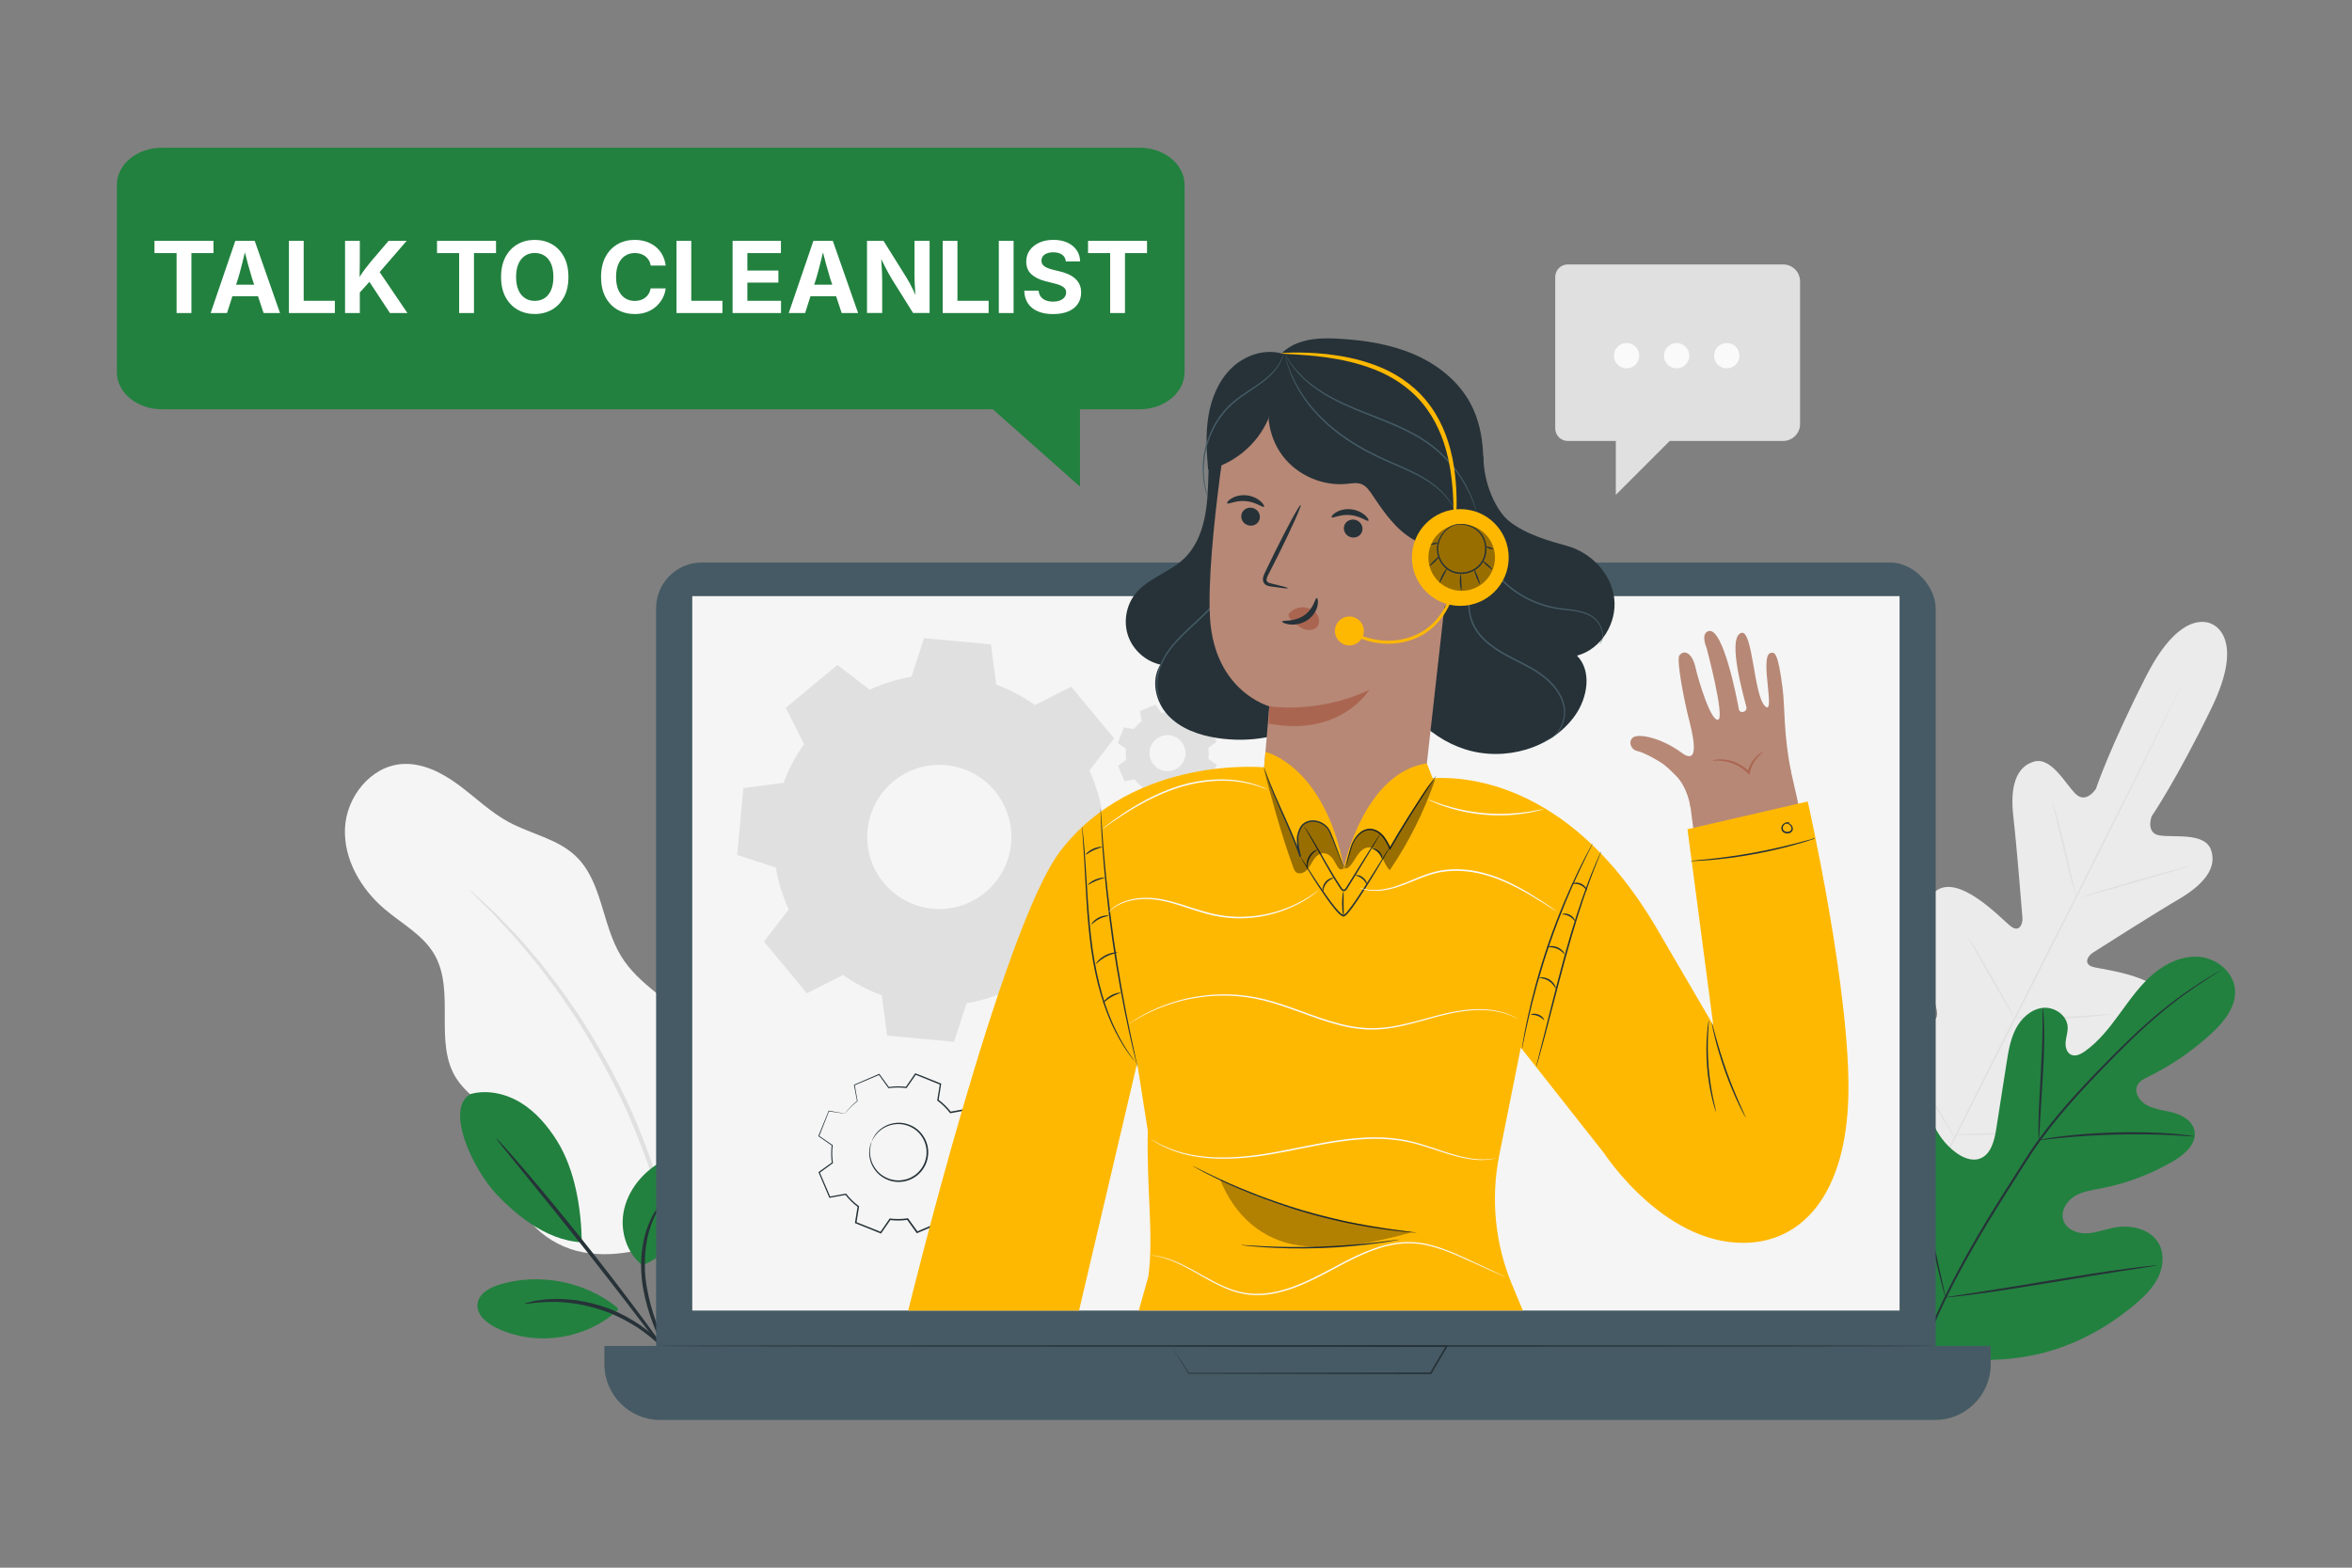
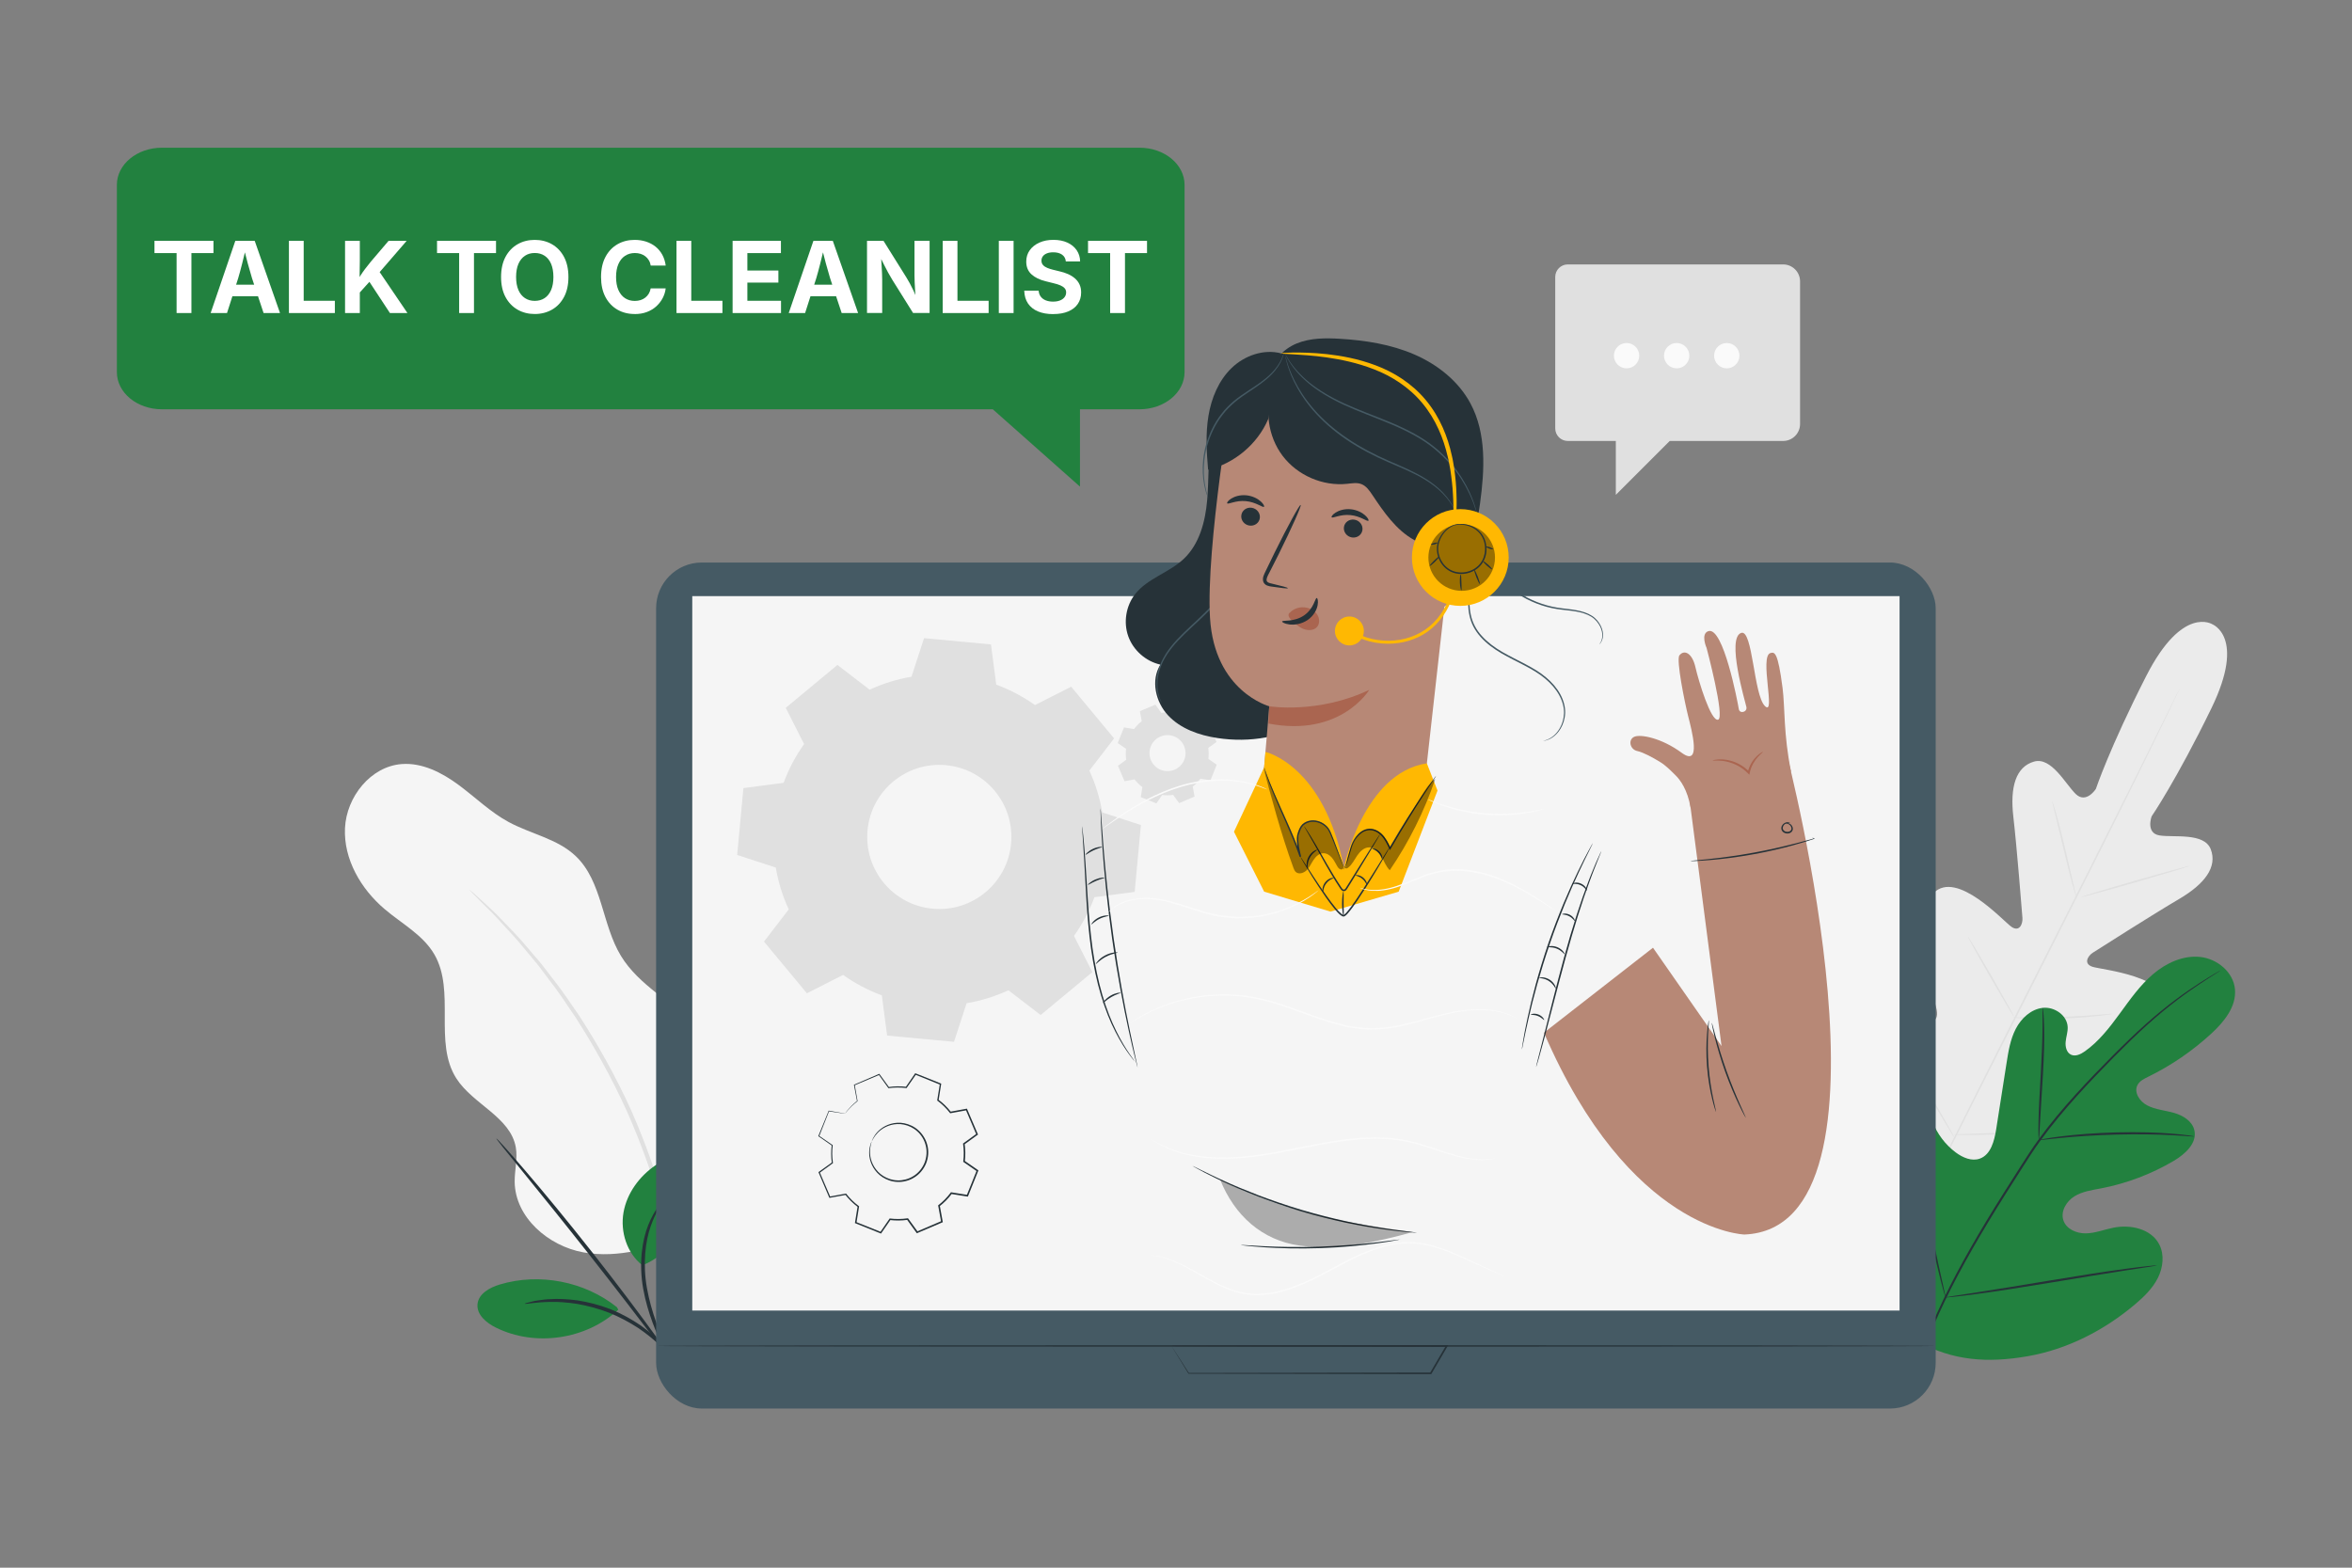
<svg xmlns="http://www.w3.org/2000/svg" id="Layer_1" viewBox="0 0 750 500">
  <rect x="0" y="0" width="750" height="500" fill="#808080" stroke="none" />
  <defs>
    <style> .st0 { fill: #ffb802; } .st1 { stroke: #000; } .st1, .st2, .st3 { fill: none; } .st1, .st3 { stroke-miterlimit: 10; } .st4 { fill: #22813f; } .st5 { fill: #263238; } .st6 { fill: #fff; } .st7 { opacity: .4; } .st8 { fill: #b78876; } .st9, .st10 { fill: #e0e0e0; } .st10, .st11 { fill-rule: evenodd; } .st12 { isolation: isolate; } .st13 { fill: #aa6550; } .st14 { opacity: .3; } .st15 { display: none; } .st16 { fill: #455a64; } .st17 { fill: #ebebeb; } .st18, .st11 { fill: #f5f5f5; } .st19 { fill: #fafafa; } .st3 { stroke: #4e585d; stroke-width: .05px; } </style>
  </defs>
  <g id="Background_Simple" class="st15">
    <path class="st17" d="M100.19,262.09c-21.48-42.14-3.03-107.37,26.7-144.15,38.52-47.65,118.09-42.68,163.58-8.16,28.26,21.44,47.8,54.07,79.36,70.25,36.85,18.9,81.14,11.15,121.74,2.95s84.88-15.96,121.74,2.92c31.12,15.94,51.53,50.87,49.97,85.8-1.01,22.56-10.38,44.07-22.81,62.93-16.18,24.54-38.17,45.76-64.91,57.96-33.91,15.48-72.52,15.54-109.79,16.4-60.22,1.39-120.95,5.56-180.33-4.55-79.96-13.62-161.07-60.13-185.25-142.34" />
  </g>
  <g>
    <g id="Background_Complete">
      <g>
        <path class="st18" d="M219.2,393.7c10.85-7.57,14.5-16.9,15.73-30.07s-3.59-26.79-12.84-36.25c-7.71-7.88-18.33-13.06-24.07-22.48-6.12-10.03-5.91-23.71-14.41-31.83-5.84-5.58-14.38-7.07-21.48-10.93-5.79-3.15-10.56-7.85-15.86-11.77s-11.59-7.17-18.16-6.68c-9.91.74-17.63,10.48-18.1,20.41s5.07,19.43,12.65,25.86c5.5,4.67,12.27,8.24,15.87,14.48,6.77,11.73-.3,28.03,6.96,39.46,5.3,8.35,17.33,12.34,19,22.09.61,3.59-.4,7.24-.37,10.88.09,11.37,10.72,20.54,21.91,22.56s22.62-1.49,33.17-5.74" />
        <path class="st9" d="M149.6,283.67s.38.49,1.19,1.33c.92.93,2.11,2.13,3.6,3.62,1.59,1.54,3.51,3.45,5.59,5.8,2.11,2.33,4.62,4.88,7.09,7.98,1.27,1.52,2.59,3.11,3.97,4.77,1.37,1.66,2.66,3.5,4.08,5.35,2.88,3.65,5.59,7.82,8.53,12.14,5.63,8.8,11.28,18.82,16.27,29.8,4.89,11.03,8.64,21.91,11.48,31.96,1.28,5.06,2.6,9.86,3.41,14.43.44,2.28.96,4.47,1.29,6.6.32,2.13.63,4.18.93,6.14.68,3.9.91,7.47,1.26,10.6.37,3.12.53,5.82.63,8.04.13,2.1.23,3.79.32,5.09.09,1.16.16,1.78.2,1.78.05,0,.07-.61.07-1.78-.02-1.31-.04-3-.06-5.11,0-2.22-.09-4.94-.4-8.08-.28-3.14-.44-6.74-1.06-10.66-.27-1.97-.55-4.03-.84-6.18-.31-2.15-.8-4.35-1.22-6.65-.78-4.61-2.06-9.44-3.31-14.54-2.8-10.13-6.53-21.09-11.45-32.19-5.03-11.05-10.75-21.11-16.46-29.93-2.98-4.33-5.74-8.49-8.68-12.13-1.44-1.84-2.76-3.67-4.16-5.33-1.41-1.64-2.76-3.22-4.06-4.73-2.52-3.07-5.1-5.58-7.27-7.87-2.15-2.31-4.12-4.17-5.78-5.66-1.56-1.42-2.81-2.56-3.78-3.44-.87-.77-1.35-1.16-1.38-1.13v-.02Z" />
      </g>
      <g>
        <path class="st17" d="M705.53,199.14s-9.54-6.31-21.17,16.51-16.04,35.98-16.04,35.98c0,0-3.07,4.78-6.36,1.66-3.28-3.12-7.78-11.99-13.36-10.39-5.79,1.66-7.7,8.12-6.59,17.61,1.1,9.49,2.76,30.38,2.9,32.27.14,1.85-.92,4.59-3.5,2.82s-17.41-18.29-24.83-10.78,0,33.45.76,36.3c.76,2.85.2,4.07-1.16,4.78-1.35.71-5.82-5.32-10.23-9.84-4.41-4.53-10.32-9-14.24-4.31s-5.17,24.16,13.36,55.77l9.54,14.09,17.07-.95c36.4-4.25,51.18-16.98,52.57-22.93,1.39-5.95-5.74-7.97-12.01-8.77s-13.76-.73-14.02-2.24c-.25-1.51.38-2.69,3.12-3.8,2.73-1.11,27.91-10.81,29.44-21.25s-20.59-12.34-23.56-13.33-1.42-3.49.14-4.49c1.59-1.02,19.27-12.28,27.51-17.12s12.25-10.25,10.09-15.87c-2.09-5.42-11.87-3.67-16.35-4.41-4.47-.74-2.51-6.07-2.51-6.07,0,0,7.85-11.44,19.06-34.47s.14-26.88.14-26.88" />
        <path class="st9" d="M695.08,219.56s-.06.17-.21.49c-.16.34-.38.82-.67,1.43-.61,1.27-1.48,3.11-2.61,5.47-2.27,4.74-5.61,11.59-9.76,20.02-8.3,16.88-19.96,40.1-32.93,65.7-12.97,25.61-24.68,48.8-33.07,65.64-4.18,8.41-7.56,15.22-9.91,19.95-1.16,2.34-2.07,4.16-2.7,5.42-.31.6-.54,1.07-.71,1.4-.16.32-.26.47-.26.47,0,0,.06-.17.21-.49.16-.34.38-.81.67-1.43.61-1.27,1.48-3.11,2.61-5.46,2.27-4.74,5.61-11.58,9.76-20.02,8.3-16.88,19.97-40.1,32.93-65.71,12.96-25.6,24.68-48.79,33.06-65.62,4.18-8.41,7.56-15.22,9.91-19.95,1.16-2.34,2.07-4.16,2.7-5.42.31-.6.54-1.07.71-1.4.16-.32.26-.47.26-.47v-.02Z" />
        <path class="st9" d="M654.4,255.54s.19.4.43,1.15c.25.75.57,1.85.96,3.21.77,2.72,1.74,6.51,2.73,10.7.96,4.14,1.84,7.89,2.5,10.75.31,1.29.57,2.38.78,3.25.19.77.27,1.2.24,1.21-.03.01-.19-.4-.44-1.15-.24-.75-.57-1.85-.94-3.21-.74-2.73-1.66-6.53-2.66-10.72-.99-4.13-1.89-7.87-2.58-10.73-.32-1.29-.58-2.37-.8-3.25-.18-.77-.27-1.2-.23-1.21h0Z" />
        <path class="st9" d="M663.61,286.12c-.04-.14,7.67-2.48,17.23-5.23s17.34-4.86,17.38-4.72c.04.14-7.67,2.48-17.23,5.23-9.55,2.75-17.34,4.86-17.38,4.72Z" />
        <path class="st9" d="M641.92,324.54s.45-.06,1.26-.06c.92,0,2.06,0,3.42.01,2.88,0,6.86,0,11.26-.17,4.39-.16,8.37-.44,11.24-.67,1.35-.11,2.49-.2,3.4-.27.8-.06,1.25-.07,1.26-.04,0,.04-.43.12-1.23.24s-1.96.28-3.39.44c-2.87.32-6.85.67-11.25.83-4.4.17-8.4.12-11.28.02-1.44-.06-2.61-.12-3.41-.18-.81-.06-1.25-.11-1.25-.15h-.03Z" />
        <path class="st9" d="M627.51,298.72s.27.32.67.95c.45.73,1,1.63,1.65,2.69,1.37,2.29,3.23,5.46,5.26,8.99s3.84,6.73,5.13,9.07c.59,1.09,1.09,2.02,1.5,2.78.34.66.52,1.04.49,1.05-.03.02-.27-.32-.67-.95-.45-.73-1-1.63-1.65-2.69-1.37-2.29-3.23-5.46-5.26-8.99s-3.84-6.73-5.12-9.07c-.59-1.09-1.09-2.02-1.5-2.78-.34-.66-.52-1.04-.49-1.05h-.01Z" />
        <path class="st9" d="M604.06,330.21s.33.42.84,1.23c.55.9,1.27,2.06,2.12,3.44,1.77,2.92,4.19,6.97,6.83,11.47,2.64,4.49,5.01,8.58,6.7,11.55.8,1.42,1.46,2.61,1.98,3.53.46.84.69,1.31.66,1.33s-.33-.42-.84-1.23c-.55-.9-1.27-2.06-2.12-3.44-1.77-2.92-4.19-6.97-6.83-11.47-2.64-4.49-5.01-8.58-6.7-11.55-.8-1.42-1.46-2.61-1.98-3.53-.46-.84-.69-1.31-.66-1.33Z" />
        <path class="st9" d="M622.95,361.85s.57-.07,1.59-.11c1.12-.04,2.57-.08,4.33-.14,3.66-.12,8.7-.31,14.27-.68,5.57-.36,10.6-.82,14.24-1.17,1.75-.17,3.2-.31,4.31-.42,1.02-.09,1.58-.13,1.59-.09,0,.04-.55.14-1.56.3-1.01.16-2.48.36-4.3.59-3.63.45-8.67.97-14.25,1.33-5.58.37-10.64.5-14.3.53-1.83,0-3.31,0-4.34-.03-1.02-.02-1.59-.06-1.59-.09v-.02Z" />
      </g>
      <g>
        <path class="st9" d="M499.94,84.33h68.65c2.99,0,5.41,2.42,5.41,5.41v45.49c0,2.99-2.42,5.41-5.41,5.41h-36.15l-17.19,17.19v-17.19h-15.31c-2.22,0-4.01-1.8-4.01-4.01v-48.29c0-2.22,1.8-4.01,4.01-4.01h0Z" />
        <path class="st19" d="M522.72,113.44c0,2.23-1.81,4.04-4.04,4.04s-4.04-1.81-4.04-4.04,1.81-4.04,4.04-4.04,4.04,1.81,4.04,4.04Z" />
        <path class="st19" d="M538.69,113.44c0,2.23-1.81,4.04-4.04,4.04s-4.04-1.81-4.04-4.04,1.81-4.04,4.04-4.04,4.04,1.81,4.04,4.04Z" />
        <path class="st19" d="M554.67,113.44c0,2.23-1.81,4.04-4.04,4.04s-4.04-1.81-4.04-4.04,1.81-4.04,4.04-4.04,4.04,1.81,4.04,4.04Z" />
      </g>
      <path class="st4" d="M363.37,47.11H51.64c-7.93,0-14.37,5.3-14.37,11.84v59.75c0,6.54,6.43,11.84,14.37,11.84h264.94l27.8,24.66v-24.66h18.98c7.93,0,14.37-5.3,14.37-11.84v-59.75c0-6.54-6.43-11.84-14.37-11.84Z" />
      <g class="st12">
        <g class="st12">
          <path class="st6" d="M49.26,80.72v-3.91h18.81v3.91h-7.03v19.12h-4.73v-19.12h-7.05Z" />
          <path class="st6" d="M67.17,99.84l7.87-23.03h6.18l8.07,23.03h-5.24l-3.69-11.11c-.44-1.43-.89-3-1.35-4.71-.46-1.71-.94-3.57-1.45-5.59h1.04c-.49,2.03-.96,3.9-1.38,5.62-.43,1.72-.85,3.27-1.27,4.68l-3.56,11.11h-5.21ZM72.08,94.49v-3.69h12.29v3.69h-12.29Z" />
          <path class="st6" d="M92.13,99.84v-23.03h4.71v19.12h9.94v3.91h-14.65Z" />
          <path class="st6" d="M110.03,99.84v-23.03h4.71v6.29l-.08,5.87.08,2.3v8.56h-4.71ZM113.51,94.63v-4.3c.47-.85.94-1.64,1.39-2.36s.95-1.45,1.5-2.17c.55-.73,1.17-1.52,1.87-2.37l5.64-6.62h5.77l-9.72,11.25-.39-.14-6.06,6.71ZM124.34,99.84l-6.83-10.39,2.98-3.52,9.43,13.91h-5.58Z" />
          <path class="st6" d="M139.36,80.72v-3.91h18.81v3.91h-7.03v19.12h-4.73v-19.12h-7.05Z" />
          <path class="st6" d="M170.52,100.15c-2.03,0-3.86-.46-5.48-1.39-1.62-.93-2.91-2.27-3.85-4.03-.94-1.76-1.41-3.89-1.41-6.38s.47-4.64,1.41-6.41,2.23-3.11,3.85-4.04c1.62-.93,3.45-1.39,5.48-1.39s3.87.46,5.49,1.39c1.62.93,2.9,2.27,3.84,4.04s1.41,3.9,1.41,6.41-.47,4.62-1.41,6.38c-.94,1.76-2.22,3.11-3.84,4.03s-3.45,1.39-5.49,1.39ZM170.52,95.96c1.2,0,2.24-.29,3.13-.87.89-.58,1.58-1.44,2.08-2.58.49-1.14.74-2.53.74-4.17s-.25-3.06-.74-4.2-1.19-2-2.08-2.58c-.89-.58-1.93-.87-3.13-.87s-2.23.29-3.12.88-1.59,1.45-2.09,2.59c-.49,1.14-.74,2.53-.74,4.18s.25,3.02.74,4.16c.49,1.13,1.19,1.99,2.09,2.58.9.59,1.94.88,3.12.88Z" />
          <path class="st6" d="M202.36,100.15c-2.04,0-3.87-.46-5.48-1.39-1.61-.93-2.89-2.27-3.82-4.03-.93-1.76-1.4-3.89-1.4-6.38s.47-4.64,1.41-6.41c.94-1.77,2.22-3.11,3.83-4.04,1.62-.93,3.44-1.39,5.46-1.39,1.31,0,2.53.18,3.66.55,1.13.37,2.13.9,3.01,1.6.88.7,1.59,1.56,2.15,2.57.56,1.02.92,2.17,1.1,3.47h-4.78c-.1-.64-.3-1.2-.6-1.69-.29-.49-.66-.91-1.1-1.25s-.94-.61-1.51-.79c-.57-.18-1.18-.27-1.84-.27-1.2,0-2.24.3-3.15.9s-1.6,1.47-2.1,2.6c-.5,1.14-.75,2.52-.75,4.15s.25,3.06.76,4.19,1.21,1.99,2.1,2.57c.9.58,1.94.87,3.12.87.66,0,1.27-.09,1.83-.27s1.07-.44,1.51-.79.82-.77,1.11-1.26c.29-.49.5-1.06.61-1.68h4.78c-.12,1.07-.44,2.1-.95,3.08s-1.19,1.85-2.03,2.63c-.84.77-1.85,1.38-3.01,1.82-1.16.44-2.47.66-3.93.66Z" />
          <path class="st6" d="M215.72,99.84v-23.03h4.71v19.12h9.94v3.91h-14.65Z" />
          <path class="st6" d="M233.61,99.84v-23.03h15.41v3.91h-10.7v5.56h9.89v3.85h-9.89v5.8h10.73v3.91h-15.44Z" />
          <path class="st6" d="M251.51,99.84l7.87-23.03h6.18l8.07,23.03h-5.24l-3.69-11.11c-.44-1.43-.89-3-1.35-4.71-.46-1.71-.94-3.57-1.45-5.59h1.04c-.49,2.03-.96,3.9-1.38,5.62-.43,1.72-.85,3.27-1.27,4.68l-3.56,11.11h-5.21ZM256.43,94.49v-3.69h12.29v3.69h-12.29Z" />
          <path class="st6" d="M276.47,99.84v-23.03h5.26l7.28,11.65c.37.6.75,1.25,1.13,1.95s.77,1.48,1.17,2.33c.4.86.79,1.82,1.18,2.89h-.48c-.07-.85-.14-1.77-.19-2.74-.06-.97-.11-1.9-.15-2.78-.04-.89-.06-1.64-.06-2.26v-11.05h4.82v23.03h-5.27l-6.61-10.57c-.48-.79-.93-1.56-1.34-2.31-.41-.75-.84-1.57-1.29-2.47-.45-.9-.98-1.98-1.6-3.24h.6c.06,1.11.12,2.18.19,3.2.06,1.02.11,1.94.15,2.77s.05,1.51.05,2.03v10.59h-4.82Z" />
          <path class="st6" d="M300.6,99.84v-23.03h4.71v19.12h9.94v3.91h-14.65Z" />
          <path class="st6" d="M323.21,76.81v23.03h-4.71v-23.03h4.71Z" />
          <path class="st6" d="M335.82,100.18c-1.84,0-3.45-.28-4.81-.85-1.37-.57-2.43-1.41-3.19-2.52-.76-1.11-1.16-2.48-1.21-4.11h4.59c.06.77.29,1.42.7,1.94.4.52.94.91,1.61,1.17.67.26,1.43.39,2.27.39s1.58-.12,2.2-.36c.62-.24,1.11-.58,1.46-1.03s.53-.96.53-1.55c0-.53-.16-.97-.47-1.32-.31-.36-.77-.66-1.35-.92-.59-.26-1.3-.48-2.15-.68l-2.53-.63c-1.95-.47-3.47-1.22-4.57-2.23-1.1-1.01-1.65-2.36-1.65-4.03,0-1.39.37-2.61,1.12-3.65.75-1.04,1.77-1.85,3.08-2.43,1.3-.58,2.79-.87,4.46-.87s3.18.29,4.45.87c1.27.58,2.26,1.39,2.97,2.43s1.08,2.23,1.1,3.58h-4.56c-.08-.93-.48-1.64-1.18-2.15-.71-.5-1.65-.76-2.82-.76-.79,0-1.47.11-2.04.34-.57.23-1,.54-1.29.94-.29.4-.44.86-.44,1.38,0,.57.17,1.04.51,1.41.34.38.79.68,1.36.91.57.23,1.17.43,1.81.58l2.09.51c.97.22,1.87.51,2.71.88.83.37,1.57.83,2.19,1.37s1.12,1.18,1.46,1.92c.35.74.52,1.6.52,2.57,0,1.39-.35,2.6-1.05,3.64-.7,1.04-1.72,1.84-3.04,2.4-1.33.57-2.93.85-4.79.85Z" />
          <path class="st6" d="M346.95,80.72v-3.91h18.81v3.91h-7.03v19.12h-4.73v-19.12h-7.05Z" />
        </g>
      </g>
    </g>
    <g id="Plants">
      <g>
        <path class="st4" d="M611.51,427.8c-17.18-16.7-17.48-42.55-13.03-65.02.74-3.75.98-7.79,3.31-10.81s6.89-4.6,10.01-2.46c2.59,1.77,3.28,5.23,4.4,8.18,1.5,3.92,4.12,7.4,7.47,9.89,2.2,1.64,5.05,2.88,7.63,1.96,3.55-1.26,4.66-5.7,5.25-9.45,1.1-7,2.19-14,3.29-21,.59-3.75,1.2-7.59,2.95-10.96s4.86-6.26,8.59-6.68c3.73-.42,7.81,2.36,7.96,6.15.06,1.58-.51,3.11-.65,4.69-.15,1.57.29,3.42,1.7,4.09,1.43.68,3.1-.14,4.4-1.05,4.49-3.16,7.91-7.61,11.16-12.06s6.44-9.03,10.63-12.59,9.58-6.04,15-5.47,10.61,4.82,11.1,10.32c.5,5.51-3.46,10.37-7.52,14.11-6.02,5.54-12.82,10.2-20.14,13.78-1.32.65-2.75,1.34-3.43,2.66-1.22,2.37.74,5.24,3.08,6.46,2.64,1.39,5.73,1.59,8.59,2.41,2.87.82,5.83,2.63,6.48,5.57.91,4.08-2.95,7.58-6.53,9.7-7.18,4.24-15.07,7.23-23.23,8.8-2.92.56-5.97.97-8.51,2.55-2.54,1.58-4.43,4.73-3.52,7.59s4.23,4.27,7.2,4.21c2.98-.06,5.82-1.21,8.74-1.8,5.47-1.11,12.07.33,14.65,5.33,1.69,3.28,1.22,7.39-.45,10.7s-4.38,5.96-7.2,8.34c-9.84,8.35-21.69,14.43-34.33,16.62-12.63,2.2-23.9,1.51-35.07-4.77" />
        <path class="st5" d="M608.48,444.5c2.28-8.82,5.96-19.07,11.17-29.92,5.18-10.86,11.85-22.29,19.24-34.01,1.86-2.92,3.69-5.81,5.5-8.66,1.81-2.84,3.61-5.65,5.54-8.29,3.83-5.31,7.92-10.11,11.95-14.56,4.02-4.45,8-8.52,11.75-12.3,3.76-3.77,7.33-7.23,10.72-10.23,6.76-6.04,12.78-10.26,17.03-12.99,2.12-1.37,3.8-2.38,4.95-3.05.55-.32.99-.57,1.31-.75.3-.17.45-.25.46-.23,0,.01-.14.11-.42.3-.32.2-.74.47-1.28.81-1.12.71-2.78,1.75-4.88,3.16-4.2,2.79-10.15,7.06-16.85,13.13-3.36,3.02-6.9,6.49-10.64,10.27-3.73,3.8-7.69,7.88-11.69,12.32s-8.06,9.24-11.87,14.52c-1.91,2.63-3.69,5.42-5.51,8.27-1.81,2.85-3.64,5.73-5.5,8.65-7.38,11.71-14.05,23.11-19.25,33.92-5.22,10.8-8.94,20.99-11.27,29.76" />
        <path class="st5" d="M650.13,363.62s-.08-.59-.11-1.66c-.03-1.07-.02-2.62.02-4.53.08-3.82.37-9.1.71-14.91.34-5.82.55-11.08.57-14.89.01-1.91.01-3.45,0-4.52,0-1.07,0-1.66.06-1.66.05,0,.12.58.22,1.65.1,1.06.18,2.61.23,4.52.11,3.82-.03,9.11-.37,14.93-.35,5.74-.67,10.92-.91,14.89-.1,1.79-.18,3.3-.25,4.51-.06,1.07-.12,1.66-.17,1.66h0Z" />
        <path class="st5" d="M699.83,362.47s-.71.02-1.96-.08c-1.26-.09-3.07-.23-5.32-.34-4.5-.24-10.72-.36-17.59-.19-6.87.18-13.08.61-17.57,1.05-2.24.2-4.06.42-5.31.56-1.25.15-1.95.2-1.96.16,0-.05.68-.2,1.92-.43,1.24-.22,3.05-.51,5.29-.78,4.48-.57,10.71-1.08,17.6-1.26,6.89-.17,13.13.03,17.63.4,2.25.17,4.07.39,5.32.56,1.25.18,1.94.31,1.93.36h.02Z" />
        <path class="st5" d="M620.39,413.79s-.1-.21-.23-.64c-.15-.51-.32-1.13-.54-1.88-.46-1.63-1.07-4.02-1.78-6.97-1.43-5.9-3.14-14.12-4.91-23.22-1.77-9.1-3.4-17.32-4.71-23.25-.64-2.88-1.17-5.25-1.56-7.01-.17-.76-.3-1.39-.41-1.91-.09-.44-.12-.67-.1-.68.02,0,.1.22.23.64.15.51.32,1.13.54,1.88.46,1.63,1.07,4.02,1.78,6.97,1.43,5.9,3.14,14.12,4.91,23.22,1.77,9.09,3.4,17.32,4.71,23.24.64,2.88,1.17,5.25,1.56,7.01.17.76.3,1.4.41,1.91.09.44.12.67.1.68h0Z" />
        <path class="st5" d="M687.84,403.58s-.23.08-.68.16c-.53.09-1.18.19-1.96.32-1.81.28-4.25.65-7.23,1.11-6.1.94-14.51,2.32-23.8,3.87-9.3,1.55-17.73,2.86-23.85,3.67-3.06.41-5.54.71-7.26.88-.79.08-1.45.14-1.98.19-.45.04-.69.04-.7.02,0-.02.23-.08.68-.16.53-.09,1.18-.19,1.96-.32,1.81-.28,4.25-.65,7.22-1.11,6.1-.93,14.51-2.32,23.81-3.87,9.29-1.55,17.72-2.86,23.85-3.67,3.06-.41,5.54-.71,7.26-.88.79-.08,1.45-.14,1.98-.19.45-.04.69-.04.7-.02Z" />
      </g>
      <g>
-         <path class="st4" d="M150.09,348.91c5.41-1.45,11.32-.08,16.08,2.86,4.76,2.95,8.48,7.35,11.45,12.1,5.74,9.19,7.71,21.5,7.91,32.34-12.02-.56-22.24-10.06-27.12-15.21-7.72-8.14-16.72-27.53-8.32-32.08" />
        <path class="st4" d="M204.84,403.56c-4.92-3.86-7.09-10.66-6.02-16.83,1.07-6.16,5.08-11.6,10.26-15.11,2.4-1.62,5.36-2.9,8.13-2.07,2.59.78,4.38,3.31,4.89,5.97s-.07,5.41-.97,7.96c-3.08,8.75-7.67,16.64-16.29,20.08" />
        <path class="st5" d="M215.76,437.85c-.07.04-.5-.65-1.2-1.94-.7-1.28-1.67-3.16-2.8-5.52-2.23-4.7-5.23-11.39-6.66-19.34-1.42-7.96-.38-15.46,1.62-20.35.98-2.46,2.07-4.32,2.94-5.5.87-1.19,1.44-1.77,1.5-1.73.21.14-1.93,2.65-3.63,7.53-1.74,4.83-2.61,12.09-1.23,19.85,1.39,7.76,4.22,14.42,6.25,19.2,2.07,4.78,3.38,7.73,3.22,7.81h0Z" />
        <path class="st5" d="M158.25,363.08c.06-.05.99.91,2.61,2.7s3.92,4.42,6.73,7.7c5.62,6.56,13.23,15.74,21.38,26.09,8.15,10.35,15.3,19.91,20.36,26.9,2.53,3.5,4.55,6.35,5.91,8.34s2.08,3.12,2.02,3.17c-.07.05-.92-.98-2.4-2.89-1.6-2.08-3.69-4.82-6.21-8.11-5.23-6.86-12.48-16.32-20.62-26.66s-15.64-19.6-21.08-26.29c-2.61-3.23-4.78-5.9-6.43-7.94-1.51-1.89-2.31-2.95-2.25-3.01h-.02Z" />
        <path class="st4" d="M196.72,416.92c-10.3-8.24-24.72-11.04-37.35-7.24-3.22.97-6.78,2.93-7.1,6.27-.32,3.35,2.82,5.97,5.83,7.46,12.54,6.23,28.82,3.85,39.06-5.69" />
        <path class="st5" d="M167.36,415.8c-.02-.08.72-.3,2.09-.63.68-.18,1.52-.36,2.52-.47.99-.12,2.12-.33,3.38-.34,2.51-.18,5.53-.06,8.83.39,3.29.52,6.87,1.4,10.47,2.79,3.58,1.44,6.79,3.25,9.55,5.13,2.72,1.94,5,3.91,6.71,5.76.91.87,1.59,1.79,2.23,2.56.65.76,1.14,1.47,1.52,2.06.77,1.17,1.16,1.84,1.1,1.89-.19.14-1.91-2.45-5.45-5.9-1.75-1.74-4.04-3.6-6.73-5.44-2.73-1.78-5.87-3.51-9.36-4.92-3.51-1.36-6.99-2.25-10.19-2.82-3.22-.49-6.16-.7-8.63-.63-4.94.09-7.97.81-8.01.58h-.03Z" />
      </g>
    </g>
    <g id="Device">
      <g>
        <g>
          <g>
            <rect class="st16" x="209.22" y="179.41" width="408.03" height="269.83" rx="14.57" ry="14.57" />
-             <path class="st16" d="M192.73,429.28h442.07v5.81c0,9.82-7.97,17.8-17.8,17.8H210.53c-9.82,0-17.8-7.97-17.8-17.8v-5.81h0Z" />
            <rect class="st18" x="220.75" y="190.13" width="384.98" height="227.86" />
            <path class="st5" d="M373.58,429.28s.14,0,.42-.01c.31,0,.74,0,1.29-.01,1.17,0,2.86-.02,5.03-.03,4.42-.02,10.78-.04,18.65-.08,15.88-.03,37.85-.08,62.37-.13h.46l-.23.4c-.78,1.34-1.63,2.79-2.48,4.24-.89,1.52-1.77,3.04-2.62,4.48l-.08.13h-.15c-33.92-.06-62.89-.12-77.19-.14h-.07l-.03-.06c-1.76-2.86-3.11-5.06-4.04-6.57-.44-.72-.78-1.27-1.02-1.67-.23-.37-.33-.55-.33-.55,0,0,.14.2.38.58.26.39.61.95,1.08,1.67.95,1.47,2.33,3.62,4.12,6.42l-.1-.06c14.3-.03,43.27-.08,77.19-.14l-.23.13c.85-1.45,1.73-2.96,2.62-4.48.85-1.45,1.69-2.9,2.48-4.24l.23.4c-24.42-.05-46.3-.1-62.11-.13-7.91-.03-14.3-.06-18.74-.08-2.2-.01-3.91-.02-5.11-.03-.57,0-1.01,0-1.34-.01-.3,0-.47-.01-.47-.01l.02-.02Z" />
          </g>
          <g>
            <path class="st10" d="M361.62,232.52c.71-.95,1.53-1.79,2.45-2.5l-.58-3.19,4.93-2.1,1.9,2.63c1.15-.17,2.32-.18,3.5-.04l1.84-2.67,4.98,2-.51,3.2c.95.71,1.79,1.53,2.5,2.45l3.19-.58,2.1,4.93-2.63,1.9c.17,1.14.18,2.32.04,3.5l2.66,1.84-2,4.98-3.2-.51c-.71.95-1.53,1.79-2.45,2.5l.58,3.19-4.93,2.1-1.9-2.63c-1.14.17-2.32.18-3.5.04l-1.84,2.67-4.98-2,.51-3.2c-.95-.71-1.79-1.53-2.5-2.45l-3.19.58-2.1-4.93,2.63-1.9c-.17-1.14-.18-2.32-.04-3.5l-2.66-1.84,2-4.98,3.2.51h0ZM366.96,238.06c-1.18,2.95.24,6.3,3.19,7.48s6.3-.25,7.48-3.19c1.18-2.95-.25-6.3-3.19-7.48-2.95-1.18-6.3.25-7.48,3.19Z" />
            <path class="st11" d="M341.63,335.94c2.05-2.75,4.44-5.17,7.09-7.24l-1.69-9.24,14.29-6.1,5.5,7.61c3.32-.48,6.72-.53,10.13-.11l5.34-7.72,14.42,5.79-1.49,9.27c2.75,2.05,5.17,4.45,7.24,7.09l9.24-1.69,6.1,14.29-7.61,5.5c.48,3.32.53,6.72.11,10.13l7.72,5.34-5.79,14.42-9.27-1.49c-2.05,2.75-4.44,5.17-7.09,7.24l1.69,9.24-14.29,6.1-5.5-7.61c-3.32.48-6.72.53-10.13.11l-5.34,7.72-14.42-5.79,1.49-9.27c-2.75-2.05-5.17-4.44-7.24-7.09l-9.24,1.69-6.1-14.29,7.61-5.5c-.48-3.32-.53-6.72-.11-10.13l-7.72-5.34,5.79-14.42,9.27,1.49h0ZM357.09,352c-3.43,8.54.71,18.25,9.25,21.68s18.25-.71,21.68-9.25-.71-18.25-9.25-21.68-18.25.71-21.68,9.25Z" />
            <g>
              <path class="st2" d="M269.42,355.19c1.14-1.52,2.46-2.86,3.92-4l-.93-5.11,7.91-3.37,3.04,4.21c1.84-.27,3.72-.29,5.6-.06l2.95-4.27,7.98,3.2-.82,5.13c1.52,1.14,2.86,2.46,4,3.92l5.11-.93,3.37,7.91-4.21,3.05c.27,1.84.29,3.72.06,5.6l4.27,2.95-3.2,7.98-5.13-.82c-1.14,1.52-2.46,2.86-3.92,4l.93,5.11-7.91,3.37-3.04-4.21c-1.84.27-3.72.29-5.6.06l-2.95,4.27-7.98-3.2.82-5.13c-1.52-1.14-2.86-2.46-4-3.92l-5.11.93-3.37-7.91,4.21-3.05c-.27-1.84-.29-3.72-.06-5.6l-4.27-2.95,3.2-7.98,5.13.82h0ZM277.97,364.07c-1.9,4.73.39,10.1,5.12,11.99,4.73,1.9,10.1-.39,11.99-5.12,1.9-4.73-.39-10.1-5.12-11.99-4.73-1.9-10.1.39-11.99,5.12h0Z" />
              <path class="st5" d="M277.97,364.07s.19-.81,1.02-2.04c.82-1.2,2.44-2.83,5.04-3.58,1.28-.36,2.78-.51,4.33-.19,1.54.32,3.15,1,4.46,2.21.67.58,1.26,1.29,1.75,2.08.5.79.88,1.67,1.12,2.61.51,1.87.38,3.97-.37,5.89-.78,1.9-2.14,3.51-3.81,4.51-.82.52-1.71.89-2.61,1.11-.9.24-1.82.34-2.71.29-1.79-.04-3.42-.66-4.75-1.5-1.34-.85-2.32-1.99-3-3.14-1.36-2.34-1.4-4.64-1.16-6.07.25-1.46.67-2.18.67-2.18.06.02-.29.77-.47,2.21-.18,1.41-.07,3.63,1.28,5.85.67,1.09,1.63,2.17,2.91,2.96,1.28.78,2.84,1.35,4.53,1.38.84.04,1.71-.07,2.56-.29.85-.22,1.69-.57,2.47-1.06,1.57-.95,2.85-2.47,3.59-4.27.71-1.81.84-3.79.36-5.56-.22-.89-.58-1.73-1.04-2.48-.46-.75-1.01-1.43-1.65-1.98-1.24-1.15-2.76-1.82-4.23-2.14s-2.91-.2-4.15.12c-2.5.67-4.12,2.2-4.97,3.34-.87,1.17-1.13,1.95-1.19,1.92h.02Z" />
              <path class="st5" d="M269.42,355.19s-.11,0-.32-.03c-.24-.03-.56-.08-.97-.14-.89-.13-2.18-.32-3.84-.57l.09-.05c-.81,2.05-1.87,4.74-3.16,7.99l-.05-.16c1.3.89,2.74,1.88,4.28,2.94l.08.05v.09c-.22,1.73-.22,3.61.07,5.56l.02.1-.09.06c-1.31.95-2.73,1.98-4.2,3.06l.06-.23c1.07,2.49,2.2,5.13,3.39,7.9l-.23-.12c1.58-.29,3.32-.61,5.11-.94l.13-.02.08.1c1.06,1.36,2.41,2.72,3.97,3.87l.11.08-.02.14c-.25,1.59-.53,3.34-.82,5.13l-.14-.26c2.51,1,5.21,2.09,7.98,3.2l-.29.09c.92-1.33,1.93-2.79,2.95-4.28l.09-.13.15.02c1.72.21,3.64.21,5.54-.07l.15-.02.09.13c.95,1.32,2,2.76,3.05,4.21l-.31-.09c2.5-1.07,5.19-2.22,7.9-3.38l-.16.29c-.3-1.61-.61-3.36-.93-5.11l-.03-.16.13-.1c1.39-1.08,2.73-2.43,3.87-3.95h0l.1-.13.16.03c1.72.28,3.43.55,5.13.82l-.29.16c1.08-2.69,2.15-5.35,3.21-7.98l.09.31c-1.44-.99-2.86-1.98-4.27-2.96l-.13-.09.02-.16c.23-1.86.2-3.73-.06-5.53l-.02-.15.13-.09c1.42-1.03,2.83-2.04,4.21-3.04l-.08.3c-1.15-2.7-2.27-5.34-3.37-7.91l.27.14c-1.73.31-3.44.62-5.11.93l-.14.03-.09-.11c-1.16-1.49-2.5-2.8-3.95-3.88l-.11-.08.02-.14c.29-1.76.56-3.46.83-5.13l.14.24c-2.8-1.13-5.45-2.2-7.97-3.22l.24-.07c-1.04,1.5-2.02,2.91-2.96,4.26l-.07.09h-.11c-1.97-.26-3.82-.21-5.56.03h-.1l-.06-.07c-1.1-1.53-2.09-2.91-3.03-4.22l.19.05c-3.07,1.29-5.68,2.4-7.92,3.34l.07-.13c.36,2.04.65,3.72.9,5.12v.05l-.03.03c-1.49,1.15-2.46,2.19-3.07,2.88-.29.34-.51.6-.67.8-.15.18-.22.27-.23.26,0,0,.06-.11.19-.29.14-.19.34-.47.64-.82.6-.71,1.54-1.77,3.03-2.96l-.03.08c-.26-1.39-.58-3.07-.97-5.11l-.02-.09.09-.04c2.23-.96,4.83-2.09,7.89-3.41l.11-.05.07.1c.95,1.3,1.95,2.67,3.06,4.2l-.17-.07c1.76-.26,3.65-.32,5.65-.08l-.18.08c.94-1.36,1.91-2.77,2.94-4.28l.09-.13.15.06c2.52,1.01,5.17,2.07,7.98,3.19l.16.07-.03.17c-.26,1.67-.54,3.37-.81,5.13l-.09-.22c1.49,1.11,2.86,2.43,4.05,3.96l-.23-.09c1.67-.31,3.38-.62,5.11-.94l.19-.04.08.18c1.1,2.57,2.23,5.2,3.38,7.9l.08.18-.16.12c-1.38,1-2.78,2.02-4.21,3.05l.1-.24c.27,1.85.3,3.77.07,5.67l-.11-.24c1.41.97,2.83,1.96,4.27,2.95l.17.12-.08.19c-1.05,2.62-2.12,5.28-3.2,7.98l-.08.2-.21-.03c-1.69-.27-3.41-.55-5.13-.82l.25-.1h0c-1.16,1.57-2.54,2.95-3.97,4.05l.1-.26c.32,1.75.64,3.5.93,5.11l.04.21-.19.08c-2.72,1.16-5.4,2.3-7.91,3.37l-.19.08-.12-.17c-1.05-1.45-2.09-2.89-3.04-4.21l.24.1c-1.95.28-3.91.28-5.67.06l.24-.11c-1.02,1.48-2.04,2.94-2.96,4.27l-.11.16-.18-.07c-2.77-1.12-5.47-2.2-7.97-3.21l-.17-.07.03-.19c.29-1.78.57-3.54.83-5.13l.09.22c-1.59-1.19-2.96-2.58-4.04-3.97l.21.08c-1.79.32-3.53.64-5.11.92l-.16.03-.06-.15c-1.18-2.78-2.3-5.42-3.36-7.91l-.06-.14.12-.09c1.48-1.06,2.9-2.09,4.22-3.03l-.07.17c-.28-1.98-.27-3.89-.04-5.65l.07.15c-1.53-1.07-2.97-2.07-4.26-2.97l-.09-.06.04-.1c1.32-3.24,2.42-5.92,3.25-7.96l.03-.06h.07c1.65.3,2.92.51,3.8.67.42.08.74.13.98.18.22.04.33.07.34.07l-.03.02Z" />
            </g>
            <path class="st10" d="M249.89,249.66c1.63-4.44,3.84-8.59,6.52-12.35l-5.86-11.55,16.49-13.68,10.27,7.89c4.2-1.94,8.68-3.34,13.34-4.13l4.02-12.3,21.33,1.99,1.68,12.83c4.44,1.63,8.59,3.84,12.35,6.52l11.55-5.86,13.68,16.49-7.89,10.27c1.94,4.2,3.34,8.67,4.13,13.34l12.31,4.02-1.99,21.33-12.83,1.68c-1.63,4.44-3.84,8.59-6.52,12.35l5.86,11.55-16.49,13.68-10.27-7.89c-4.2,1.94-8.68,3.34-13.34,4.13l-4.02,12.31-21.33-1.99-1.68-12.83c-4.44-1.63-8.59-3.84-12.35-6.52l-11.55,5.86-13.68-16.49,7.89-10.27c-1.94-4.2-3.34-8.68-4.13-13.34l-12.31-4.02,1.99-21.33,12.84-1.68h-.01ZM276.64,264.8c-1.18,12.64,8.11,23.84,20.75,25.02,12.64,1.18,23.84-8.11,25.02-20.75s-8.11-23.84-20.75-25.02c-12.64-1.18-23.84,8.11-25.02,20.75h0Z" />
          </g>
        </g>
        <g>
          <line class="st2" x1="209.22" y1="429.28" x2="617.25" y2="429.28" />
          <path class="st5" d="M617.25,429.28c0,.14-91.35.25-204,.25s-204.02-.11-204.02-.25,91.33-.25,204.02-.25,204,.11,204,.25Z" />
        </g>
      </g>
    </g>
    <g id="Character">
      <g>
        <g>
          <g>
            <path class="st5" d="M397.79,122.71c-6.29,2.76-9.95,9.54-11.33,16.28s-.92,13.69-1.52,20.54c-.6,6.85-2.47,14-7.47,18.72-4.66,4.4-11.51,6.19-15.48,11.21-2.94,3.73-3.81,9-2.21,13.48s5.61,8.01,10.25,9.03c-3.14,4.97-1.57,11.91,2.45,16.2,4.01,4.29,9.91,6.34,15.72,7.22,10.22,1.56,21.12-.16,29.75-5.85s14.67-15.57,14.65-25.9" />
            <path class="st16" d="M370.54,224.29s-.57-.71-1.11-2.23c-.54-1.51-.92-3.9-.4-6.75.26-1.42.73-2.94,1.44-4.48.74-1.53,1.71-3.07,2.89-4.56,2.34-3.01,5.49-5.78,8.65-8.75,3.16-2.99,6.06-5.96,8.41-8.9,2.38-2.91,4.17-5.82,5.38-8.38,1.21-2.57,1.86-4.79,2.18-6.35.19-.77.24-1.39.33-1.8.07-.41.12-.63.14-.63s0,.22-.04.64c-.06.42-.08,1.04-.24,1.83-.27,1.58-.87,3.84-2.06,6.46-1.19,2.61-2.96,5.57-5.34,8.52-2.35,2.98-5.26,5.98-8.43,8.98-3.18,2.99-6.31,5.73-8.63,8.68-1.17,1.46-2.14,2.97-2.88,4.46-.72,1.5-1.19,2.98-1.47,4.37-.55,2.78-.23,5.12.24,6.63.48,1.51.98,2.26.92,2.29l.02-.03Z" />
          </g>
          <g>
-             <path class="st5" d="M473.01,145.3c0,9.24,4.26,17.71,8.1,20.83,5.42,4.41,13.38,6.54,18.63,8,7.64,2.13,14.04,8.82,15,16.7.95,7.87-4.19,16.29-11.88,18.27,4.83,4.93,3.39,13.41-.58,19.05-7.53,10.69-22.56,14.8-35.03,10.85s-22.02-15-25.74-27.54" />
            <path class="st16" d="M492.01,236.32c-.03-.08,1.22-.08,2.94-1.29.84-.6,1.75-1.53,2.46-2.82.73-1.27,1.26-2.91,1.32-4.76.05-1.84-.5-3.86-1.55-5.76-1.05-1.91-2.6-3.7-4.49-5.27-3.78-3.19-8.93-5.18-13.91-8.05-2.48-1.46-4.78-3.14-6.61-5.19-.91-1.02-1.7-2.12-2.31-3.29s-1.03-2.41-1.29-3.64c-.53-2.47-.48-4.87-.32-7.07.17-2.21.45-4.25.64-6.11.41-3.72.36-6.77-.14-8.8-.14-.5-.26-.94-.36-1.34-.11-.38-.27-.69-.36-.95-.2-.51-.3-.79-.29-.79.02,0,.14.25.38.75.11.25.28.56.41.94.12.4.26.84.41,1.34.57,2.05.67,5.14.3,8.88-.17,1.87-.43,3.91-.58,6.1-.14,2.19-.17,4.55.36,6.95.51,2.39,1.7,4.74,3.52,6.7,1.78,1.99,4.05,3.65,6.5,5.08,4.92,2.84,10.11,4.85,13.96,8.12,1.92,1.61,3.5,3.45,4.56,5.42s1.6,4.05,1.53,5.97c-.08,1.91-.66,3.59-1.43,4.89-.76,1.31-1.71,2.24-2.59,2.84-.87.62-1.69.84-2.21,1.01-.55.1-.84.14-.84.13h-.01Z" />
            <path class="st16" d="M510.01,205.49c-.09-.03.8-.76.93-2.57.04-.88-.13-1.99-.71-3.12-.57-1.12-1.49-2.3-2.83-3.13-1.36-.83-3.06-1.35-4.91-1.66-1.86-.32-3.89-.44-6.02-.77-4.26-.66-8.8-2.34-12.93-5.12-4.12-2.79-7.38-6.39-9.56-10.11-2.2-3.72-3.35-7.49-3.92-10.68-.57-3.21-.54-5.86-.41-7.67.07-.91.15-1.6.24-2.07.07-.47.12-.72.14-.71.06,0-.11,1-.19,2.8-.07,1.8-.05,4.43.56,7.59.61,3.15,1.79,6.86,3.97,10.51,2.16,3.65,5.38,7.18,9.44,9.93,4.07,2.73,8.54,4.4,12.73,5.08,2.1.34,4.13.47,6.02.82,1.88.33,3.63.88,5.03,1.77,1.41.89,2.33,2.13,2.9,3.31.58,1.18.73,2.34.66,3.25-.08.92-.41,1.58-.66,1.99-.13.2-.26.33-.34.43-.08.09-.12.14-.13.13h-.01Z" />
          </g>
          <g>
            <g>
              <g>
                <path class="st8" d="M402.28,253.63c1.32-13.81,2.45-28.37,2.45-28.37,0,0-17.49-4.7-18.89-28.27-1.34-22.47,7.34-73.22,7.34-73.22h0c26.62-7.92,56.26,2.01,72.5,24.3h0l-12.54,111.98c-1.46,13-13.79,22.1-27.7,20.44h0c-14.05-1.68-24.41-13.7-23.15-26.86h0Z" />
                <g>
                  <path class="st5" d="M395.83,164.34c-.21,1.57.94,3.04,2.57,3.28,1.63.25,3.12-.81,3.33-2.38s-.94-3.04-2.57-3.29-3.12.82-3.33,2.38h0Z" />
                  <path class="st5" d="M391.33,160.53c.33.42,2.75-1.02,5.95-.7,3.2.28,5.39,2.16,5.78,1.8.19-.16-.12-.89-1.07-1.74-.93-.84-2.58-1.73-4.58-1.92s-3.75.38-4.78,1.04c-1.06.66-1.46,1.33-1.3,1.52h0Z" />
                </g>
                <g>
                  <path class="st5" d="M428.55,168.13c-.21,1.57.94,3.04,2.57,3.28,1.63.25,3.12-.81,3.33-2.38s-.94-3.04-2.57-3.29-3.12.82-3.33,2.38h0Z" />
                  <path class="st5" d="M424.63,164.98c.33.42,2.75-1.02,5.95-.7,3.2.28,5.39,2.16,5.78,1.8.19-.16-.12-.89-1.07-1.74-.93-.84-2.58-1.73-4.58-1.92s-3.75.38-4.78,1.04c-1.06.66-1.46,1.33-1.3,1.52h0Z" />
                </g>
                <path class="st5" d="M410.67,187.59c.03-.18-1.92-.72-5.11-1.45-.81-.17-1.57-.4-1.65-.98-.13-.61.29-1.46.78-2.37.96-1.9,1.97-3.9,3.03-5.99,4.23-8.53,7.38-15.58,7.03-15.75s-4.05,6.61-8.28,15.15c-1.02,2.11-2,4.11-2.93,6.04-.4.9-1.04,1.9-.74,3.17.16.63.72,1.14,1.23,1.33.51.21.97.27,1.37.33,3.23.49,5.24.71,5.27.53h0Z" />
                <path class="st13" d="M404.73,225.26s15.51,2.54,31.89-5.23c0,0-9.11,15.2-32.12,10.74l.23-5.51h0Z" />
                <path class="st13" d="M411.27,195.44c1.3-1.41,3.4-2.05,5.38-1.63,1.38.29,2.71,1.09,3.45,2.31.73,1.21.75,2.84-.12,3.84-.98,1.13-2.82,1.23-4.3.65-1.49-.58-2.7-1.72-3.85-2.85-.32-.31-.64-.64-.82-1.04s-.18-.9.12-1.19" />
                <path class="st5" d="M419.88,190.73c-.52-.08-.87,3.39-4.08,5.57-3.21,2.18-6.88,1.43-6.96,1.91-.07.21.76.76,2.32.95,1.53.2,3.82-.07,5.79-1.4,1.96-1.33,2.94-3.28,3.2-4.69.28-1.44-.03-2.34-.27-2.34h0Z" />
              </g>
              <path class="st8" d="M454.63,172.83c2.53-.24,5.14.09,7.42,1.21,2.28,1.12,4.19,3.09,4.98,5.5.8,2.42.43,5.12-.67,7.42-1.09,2.3-2.86,4.22-4.84,5.82-1.42,1.15-3.01,2.17-4.8,2.55-1.79.37-3.82,0-5.09-1.31" />
              <path class="st13" d="M454.52,188.01c-.29.06.64,1.67,2.97,1.28,1.12-.18,2.28-1.04,3.04-2.17.77-1.16,1.32-2.45,1.64-4,.31-1.53.12-3.21-.62-4.47-.7-1.27-1.96-2.11-3.07-2.25-2.33-.28-3.21,1.26-2.95,1.34.17.21,1.16-.54,2.65-.02,1.44.41,2.68,2.57,2.11,5.05-.53,2.53-1.74,4.77-3.16,5.22-1.48.58-2.44-.17-2.62.02h.01Z" />
            </g>
            <path class="st5" d="M404.39,133.7c-3.42,7.95-10.74,14.1-19.15,16.13-.5-5.73-.83-11.53.11-17.2.94-5.67,3.25-11.27,7.38-15.26,4.14-3.99,10.27-6.14,15.83-4.66" />
          </g>
          <path class="st5" d="M405.99,123.18c-2.89,7.26-1.7,15.99,3.02,22.22s12.8,9.73,20.57,8.91c1.52-.16,3.12-.46,4.54.09,1.53.59,2.53,2.02,3.44,3.38,3.7,5.53,7.61,11.27,13.43,14.47,5.83,3.2,14.17,2.89,18.07-2.5,1.9-2.62,2.45-5.95,2.89-9.16,1.48-10.77,2.08-22.34-3.05-31.92-3.81-7.12-10.51-12.42-17.93-15.63-7.41-3.21-15.53-4.49-23.59-4.98-4.69-.29-9.54-.29-13.88,1.48s-8.1,5.72-8.35,10.41" />
          <path class="st16" d="M470.93,163.63s-.11-.27-.28-.79c-.16-.53-.43-1.29-.78-2.27-.73-1.95-1.95-4.72-3.95-7.86-2.01-3.12-4.85-6.59-8.67-9.68-3.81-3.12-8.65-5.62-13.89-7.82-5.25-2.2-10.37-4.01-14.86-6.11-4.49-2.08-8.32-4.44-11.21-6.84-2.88-2.41-4.82-4.79-5.94-6.56-.56-.89-.96-1.59-1.19-2.1-.25-.49-.37-.76-.35-.76s.17.24.44.72c.26.49.69,1.17,1.26,2.04,1.16,1.72,3.12,4.04,6.01,6.39,2.89,2.34,6.7,4.65,11.18,6.7,4.47,2.07,9.6,3.86,14.86,6.07,5.25,2.2,10.15,4.75,13.98,7.92,3.85,3.14,6.69,6.67,8.68,9.84,1.98,3.19,3.16,6.01,3.83,7.98.33.99.57,1.77.7,2.31.14.53.2.81.19.82h0Z" />
          <path class="st16" d="M463.72,162.36s-.15-.22-.39-.66c-.25-.43-.63-1.07-1.19-1.84-1.1-1.54-2.98-3.6-5.76-5.56-2.76-1.99-6.41-3.78-10.56-5.54-2.07-.89-4.26-1.81-6.48-2.87s-4.48-2.25-6.72-3.59c-4.49-2.68-8.46-5.75-11.65-8.98-3.2-3.22-5.6-6.57-7.27-9.56-1.69-2.99-2.64-5.61-3.2-7.44-.26-.92-.45-1.64-.55-2.13-.11-.49-.15-.75-.14-.76.02,0,.1.25.23.73.13.49.35,1.19.63,2.1.61,1.8,1.61,4.38,3.32,7.32,1.7,2.94,4.11,6.23,7.29,9.41,3.18,3.18,7.12,6.22,11.58,8.88,2.23,1.33,4.47,2.51,6.68,3.58,2.21,1.06,4.39,1.98,6.46,2.89,4.14,1.79,7.82,3.63,10.58,5.68,2.78,2.02,4.65,4.14,5.71,5.73.54.79.9,1.45,1.12,1.9.22.46.32.7.31.71h0Z" />
          <path class="st16" d="M385.32,159.04s-.09-.18-.23-.53c-.13-.36-.33-.88-.55-1.57-.37-1.39-.89-3.44-1-6.04-.11-2.58.09-5.71,1.03-9.02.94-3.29,2.49-6.82,4.96-9.93,1.19-1.59,2.61-2.93,4.02-4.15,1.45-1.18,2.94-2.19,4.36-3.12,2.86-1.86,5.41-3.56,7.22-5.37,1.84-1.78,2.96-3.56,3.53-4.87.58-1.31.71-2.1.76-2.09.02,0-.01.2-.09.57s-.23.92-.5,1.59c-.53,1.35-1.62,3.2-3.46,5.04-1.81,1.87-4.38,3.63-7.21,5.5-1.41.95-2.89,1.95-4.31,3.12-1.38,1.2-2.77,2.52-3.94,4.08-2.43,3.05-3.97,6.51-4.91,9.75-.95,3.25-1.18,6.33-1.12,8.88.07,2.57.53,4.6.84,6,.19.65.34,1.18.46,1.59.1.37.15.56.13.57h.01Z" />
          <g>
            <g>
              <path class="st0" d="M442.63,205.31c-5.42,0-10.85-1.85-14.86-5.45l.64-.71c6.95,6.25,18.41,6.98,26.1,1.65,7.68-5.33,11.02-16.32,7.6-25.02l.88-.35c3.58,9.09.09,20.58-7.94,26.15-3.6,2.5-8.01,3.73-12.42,3.73h0Z" />
              <path class="st0" d="M434.9,201.24c0,2.54-2.06,4.61-4.61,4.61s-4.61-2.06-4.61-4.61,2.06-4.61,4.61-4.61,4.61,2.06,4.61,4.61Z" />
            </g>
            <circle class="st0" cx="465.66" cy="177.81" r="15.43" />
            <path class="st0" d="M463.18,175.67c-.1,0-.06-1.41.09-3.91.05-1.27.11-2.8.18-4.57.02-1.78.08-3.81,0-6.05,0-1.12-.08-2.29-.14-3.51-.04-1.22-.18-2.48-.31-3.79-.1-1.31-.35-2.64-.52-4.03-.13-.69-.26-1.38-.39-2.09-.12-.71-.27-1.42-.46-2.13-1.31-5.71-3.77-11.83-8.08-17.01-4.3-5.19-9.93-8.67-15.38-10.78-5.47-2.14-10.73-3.17-15.15-3.81-4.43-.62-8.06-.81-10.57-.98-2.51-.11-3.9-.22-3.9-.32s1.39-.19,3.91-.26c2.52,0,6.18.03,10.68.52,4.49.51,9.86,1.44,15.51,3.57,5.63,2.1,11.53,5.68,16.03,11.11,4.5,5.41,7.01,11.8,8.27,17.66.18.73.33,1.46.44,2.18.12.72.25,1.43.36,2.14.15,1.41.38,2.78.46,4.11.1,1.33.21,2.61.22,3.85.04,1.24.08,2.42.05,3.55,0,2.26-.13,4.3-.23,6.09-.15,1.79-.29,3.33-.43,4.58-.33,2.5-.56,3.88-.67,3.87h.03Z" />
            <g class="st7">
              <path d="M476.72,177.82c0,5.87-4.76,10.62-10.62,10.62s-10.62-4.75-10.62-10.62,4.76-10.62,10.62-10.62,10.62,4.76,10.62,10.62Z" />
            </g>
            <path class="st5" d="M462.6,167.91s.16-.1.47-.25c.32-.14.81-.31,1.47-.44,1.29-.23,3.37-.24,5.51.94,1.05.58,2.1,1.48,2.83,2.71.75,1.22,1.15,2.75,1.14,4.36-.01,1.6-.51,3.31-1.57,4.72s-2.68,2.44-4.49,2.87c-1.8.44-3.72.28-5.31-.48-1.6-.76-2.8-2.07-3.54-3.49-.74-1.43-1.02-2.99-.91-4.41.13-1.43.67-2.68,1.31-3.7,1.3-2.05,3.1-3.11,4.4-3.43.65-.18,1.18-.19,1.53-.17.35.03.53.06.53.08,0,.07-.75-.11-2.01.28-1.24.36-2.93,1.43-4.15,3.43-.6.99-1.09,2.2-1.2,3.55-.09,1.35.19,2.82.9,4.17.71,1.34,1.85,2.56,3.34,3.26s3.28.86,4.99.44c1.7-.41,3.23-1.37,4.22-2.69,1-1.31,1.47-2.92,1.5-4.43.03-1.52-.34-2.98-1.03-4.14-.67-1.17-1.65-2.05-2.65-2.62-2.02-1.18-4.03-1.22-5.31-1.06-1.3.19-1.96.55-1.98.49h.01Z" />
            <path class="st5" d="M466,188.28c-.13.02-.43-1.09-.48-2.51-.06-1.41.14-2.55.28-2.54.14,0,.16,1.14.22,2.52.05,1.38.13,2.5-.01,2.53h0Z" />
            <path class="st5" d="M471.86,186.22c-.13.05-.62-.91-1.1-2.15-.48-1.24-.77-2.28-.64-2.33.13-.05.62.91,1.1,2.15.48,1.24.77,2.28.64,2.33Z" />
            <path class="st5" d="M475.81,181.6c-.09.1-.82-.41-1.63-1.14s-1.38-1.41-1.29-1.51c.09-.1.82.41,1.63,1.14s1.38,1.41,1.29,1.51Z" />
            <path class="st5" d="M476.09,175.15c-.05.13-.57.06-1.18-.16-.6-.22-1.06-.5-1.01-.63s.57-.06,1.18.16c.6.22,1.06.5,1.01.63Z" />
-             <path class="st5" d="M459.07,185.9c-.13-.04.15-1.17.8-2.44s1.4-2.15,1.51-2.07c.12.08-.44,1.06-1.07,2.3-.63,1.23-1.11,2.26-1.24,2.21Z" />
            <path class="st5" d="M455.9,180.49c-.1-.1.51-.85,1.35-1.67.84-.83,1.6-1.41,1.7-1.32.1.1-.51.85-1.35,1.67-.84.82-1.6,1.41-1.7,1.32Z" />
            <path class="st5" d="M458.38,173.13c.04.13-.4.36-.96.51-.57.15-1.05.17-1.09.03-.03-.13.4-.36.96-.51.57-.15,1.05-.17,1.09-.03Z" />
          </g>
        </g>
        <g>
          <path class="st8" d="M539.09,257.55c-1-5.65-3.21-8.72-4.85-10.33-1.55-1.51-3.04-3.08-4.89-4.2-2.24-1.37-5.29-3.06-7.24-3.48-2.41-.52-3-3.66-.98-4.55s8.7.38,15.13,5.11c6.42,4.73,3.18-7.24,2.07-11.63-1.11-4.38-3.89-18.08-2.8-19.45,1.59-2.01,4.1-.64,5.1,3.75,1.01,4.45,4.94,17.4,7.24,16.77,2.26-.62-3.67-22.86-3.67-22.86,0,0-2.04-4.57.59-5.39,4.74-1.48,9.3,22.57,9.68,24.87.26,1.6,2.79,1,2.41-.7-.38-1.75-6.44-22.05-1.63-23.61,3.69-1.19,3.94,19.76,7.54,23.33,3.61,3.57-1.82-15.91,1.76-16.9,1.33-.37,2.38-.46,3.87,11.13.8,6.23.28,14.82,2.71,26.71" />
          <g>
            <path class="st8" d="M527.1,302.27l21.86,31.37-10.5-80.9,31.25-12.32s39.44,151.19-13.46,153.32c0,0-36.6-1-63.92-64.37l34.77-27.1h0Z" />
            <path class="st13" d="M562.16,239.82c.06.08-.68.57-1.65,1.65-.95,1.06-2.1,2.8-2.56,5.04l-.12.59-.43-.43c-.49-.49-1.02-.98-1.62-1.42-2.27-1.68-4.81-2.39-6.64-2.58-1.85-.2-3.01,0-3.03-.11-.02-.07,1.13-.44,3.06-.36,1.91.07,4.61.74,7,2.51.63.46,1.19.98,1.69,1.5l-.56.16c.53-2.39,1.82-4.17,2.9-5.2,1.09-1.04,1.92-1.41,1.95-1.36h0Z" />
          </g>
        </g>
        <g>
-           <path class="st0" d="M511.4,367.67l-26.45-33.56-6.87,34.32c-2.78,13.9-1.35,28.32,4.12,41.4l3.41,8.16h-122.48l3.06-10.9c1.73-13.36-.59-27.31-.18-46.44l-3.4-21.57-18.53,78.92h-54.47s29.9-122.49,48.63-146.73c23.61-30.56,64.87-26.53,64.87-26.53l25.28,39.62,24.68-35.72s42.42-9.02,75.54,48l17.72,30.37h0l-8.23-62.53,38.35-8.85s13.85,61.43,12.94,94.33c-.81,29.38-13.32,44.8-30.65,46.31-27.24,2.38-47.33-28.6-47.33-28.6h0Z" />
          <path class="st0" d="M403.1,244.75l.43-4.93s18.72,4.16,25,36.85c0,0,6.3-30.17,26.46-33.21l3.4,8.69-12.38,32.24-21.75,6.36-21.15-6.36-9.62-19.11,9.61-20.53h0Z" />
          <path class="st5" d="M350.92,257.75s.05.29.1.85c.04.6.1,1.41.18,2.43.14,2.11.36,5.17.66,8.94.6,7.55,1.64,17.95,3.27,29.39,1.64,11.44,3.56,21.72,5.1,29.13.77,3.71,1.41,6.7,1.87,8.77.22,1,.39,1.8.51,2.38.11.55.16.84.15.84-.02,0-.1-.28-.24-.82-.15-.58-.35-1.37-.6-2.36-.52-2.05-1.22-5.04-2.03-8.74-1.63-7.4-3.61-17.68-5.25-29.13-1.63-11.45-2.61-21.87-3.13-29.43-.26-3.78-.43-6.84-.5-8.96-.03-1.02-.06-1.84-.08-2.44-.01-.56-.01-.85,0-.85h-.01Z" />
          <path class="st3" d="M402.28,244.12" />
          <path class="st5" d="M457.93,247.48s-.08.17-.27.47c-.22.34-.5.77-.84,1.3-.77,1.18-1.83,2.8-3.12,4.76-2.62,4.03-6.16,9.65-9.83,15.99-.15.25-.29.5-.42.73l-.24.41-.2-.43c-.75-1.61-1.52-3.18-2.69-4.33-1.15-1.14-2.71-1.83-4.17-1.56-1.46.23-2.62,1.23-3.44,2.26-.83,1.05-1.36,2.2-1.72,3.3-.71,2.19-1.12,4.04-1.64,5.24-.24.61-.49,1.05-.65,1.35-.18.29-.28.44-.3.43-.04-.02.34-.63.78-1.85.46-1.21.82-3.04,1.49-5.28.34-1.12.87-2.33,1.72-3.44.84-1.09,2.06-2.18,3.68-2.45,1.63-.32,3.36.45,4.58,1.66,1.25,1.22,2.04,2.85,2.8,4.46l-.44-.02c.13-.23.28-.48.42-.73,3.68-6.35,7.27-11.95,9.97-15.94,1.35-1.99,2.46-3.59,3.25-4.68.37-.51.68-.92.92-1.25.21-.28.33-.42.35-.41h.01Z" />
          <path class="st5" d="M440.1,265.99s-.06.15-.2.42c-.18.31-.4.7-.66,1.16-.63,1.06-1.48,2.49-2.51,4.22-1.09,1.79-2.37,3.89-3.78,6.22-.72,1.17-1.47,2.39-2.25,3.66-.4.64-.8,1.29-1.21,1.94-.12.17-.26.34-.47.48s-.52.19-.76.1c-.5-.16-.75-.61-.95-.91-3.52-5.29-6.13-10.39-8.19-13.98-1.01-1.81-1.84-3.26-2.43-4.26-.58-1-.91-1.55-.88-1.57.01,0,.11.12.29.37.17.25.44.62.75,1.11.64.97,1.52,2.4,2.57,4.18,2.13,3.55,4.8,8.63,8.29,13.88.22.34.42.63.69.71.24.09.48-.1.69-.39.4-.65.8-1.29,1.2-1.91.79-1.26,1.55-2.48,2.27-3.65,1.45-2.3,2.76-4.39,3.87-6.16,1.09-1.7,1.98-3.09,2.65-4.13.3-.44.54-.81.74-1.11.17-.25.27-.38.29-.37h0Z" />
          <path class="st5" d="M507.92,268.89s-.08.23-.28.65c-.23.46-.53,1.07-.9,1.83-.8,1.58-1.92,3.88-3.26,6.74-1.35,2.86-2.87,6.31-4.47,10.17-1.58,3.87-3.23,8.16-4.8,12.72-1.56,4.57-2.9,8.96-4.04,12.99-1.11,4.03-2.04,7.68-2.73,10.76-.71,3.08-1.24,5.59-1.58,7.32-.17.83-.31,1.49-.41,1.99-.1.46-.16.69-.18.69s.01-.25.08-.71c.08-.51.19-1.18.32-2.01.28-1.75.76-4.27,1.43-7.36.65-3.1,1.54-6.77,2.63-10.81,1.11-4.04,2.45-8.45,4.01-13.02,1.58-4.57,3.24-8.86,4.85-12.73,1.63-3.86,3.18-7.3,4.57-10.14,1.38-2.85,2.55-5.13,3.41-6.68.41-.74.74-1.34.98-1.79.23-.41.36-.61.37-.61h0Z" />
          <path class="st5" d="M451.89,393.16s-.26,0-.77-.03c-.55-.04-1.27-.1-2.19-.17-.95-.07-2.11-.18-3.45-.35-1.34-.16-2.88-.32-4.56-.58-3.38-.46-7.38-1.16-11.79-2.07-4.4-.95-9.22-2.13-14.21-3.6-4.98-1.49-9.66-3.13-13.87-4.75-4.2-1.65-7.93-3.25-11-4.71-1.55-.7-2.92-1.41-4.14-2.01-1.22-.59-2.25-1.14-3.08-1.6-.8-.44-1.44-.79-1.93-1.05-.44-.24-.66-.38-.66-.4s.25.09.7.31c.49.24,1.15.56,1.97.97.85.43,1.89.95,3.12,1.52,1.22.57,2.6,1.26,4.16,1.94,3.09,1.42,6.83,2.98,11.02,4.6,4.21,1.59,8.88,3.21,13.85,4.7,4.98,1.47,9.77,2.66,14.16,3.63,4.4.94,8.38,1.67,11.74,2.17,1.68.28,3.21.46,4.54.65,1.34.19,2.49.33,3.44.43.91.11,1.63.2,2.18.27.5.07.76.11.76.13h0Z" />
          <path class="st5" d="M446.48,395.3s-.17.06-.5.13c-.39.07-.87.17-1.46.28-1.27.24-3.12.53-5.41.84-4.58.63-10.94,1.28-17.98,1.53-7.05.24-13.44.04-18.05-.28-2.3-.16-4.17-.32-5.45-.46-.6-.07-1.08-.13-1.48-.17-.34-.05-.51-.08-.51-.09,0-.02.18-.02.52,0,.39.02.89.05,1.48.08,1.29.09,3.15.2,5.45.31,4.61.22,10.98.37,18.01.13,7.03-.25,13.38-.84,17.96-1.38,2.29-.27,4.14-.51,5.42-.68.59-.07,1.08-.14,1.48-.18.34-.04.52-.05.52-.03v-.03Z" />
          <path class="st5" d="M489.82,340.3s.03-.25.14-.72c.13-.51.3-1.19.51-2.04.46-1.82,1.11-4.36,1.9-7.48,1.61-6.32,3.74-15.07,6.36-24.67,1.32-4.8,2.67-9.35,3.99-13.46,1.33-4.1,2.61-7.77,3.79-10.82.56-1.53,1.14-2.89,1.63-4.09.48-1.2.93-2.23,1.31-3.06.36-.8.65-1.43.87-1.91.2-.43.32-.66.33-.65s-.07.25-.24.69c-.2.49-.46,1.14-.78,1.95-.35.84-.77,1.87-1.23,3.08-.46,1.21-1.01,2.57-1.55,4.11-1.14,3.05-2.37,6.73-3.68,10.83-1.28,4.11-2.62,8.66-3.94,13.45-2.62,9.59-4.81,18.33-6.5,24.63-.84,3.15-1.54,5.69-2.05,7.45-.25.84-.45,1.51-.6,2.01-.14.46-.22.7-.24.69h-.02Z" />
          <path class="st5" d="M361.96,338.66s-.19-.2-.52-.6c-.32-.41-.83-.99-1.4-1.81-1.18-1.59-2.75-4.02-4.37-7.18-1.63-3.16-3.23-7.09-4.58-11.59-1.36-4.5-2.43-9.57-3.19-14.93-1.46-10.75-1.7-20.56-2.14-27.63-.2-3.54-.38-6.4-.53-8.37-.07-.95-.12-1.71-.17-2.28-.03-.52-.04-.8-.03-.8s.06.27.13.79c.06.52.16,1.28.26,2.27.21,1.97.45,4.83.69,8.37.53,7.07.83,16.87,2.28,27.58.76,5.34,1.81,10.39,3.13,14.87,1.32,4.48,2.88,8.41,4.46,11.57,1.57,3.17,3.08,5.61,4.21,7.23.54.83,1.03,1.43,1.32,1.86.3.42.46.65.44.66h0Z" />
          <path class="st5" d="M357.31,316.64c.03.15-1.42.46-2.96,1.37-1.55.89-2.53,2-2.64,1.91-.11-.07.75-1.38,2.39-2.34,1.63-.97,3.2-1.07,3.21-.95h0Z" />
          <path class="st5" d="M356.38,303.8c.02.15-1.8.31-3.73,1.34-1.95,1.01-3.11,2.42-3.22,2.32-.11-.05.93-1.68,2.99-2.75,2.05-1.09,3.98-1.03,3.96-.91h0Z" />
          <path class="st5" d="M353.57,292.06c0,.15-1.43.22-2.96,1-1.55.75-2.47,1.85-2.59,1.76-.11-.06.7-1.38,2.37-2.2,1.66-.83,3.21-.68,3.18-.56Z" />
          <path class="st5" d="M352.2,279.94c.02.14-1.25.39-2.69,1.01-1.45.61-2.5,1.36-2.59,1.25-.09-.09.87-1.06,2.4-1.7,1.52-.65,2.88-.68,2.89-.55h-.01Z" />
          <path class="st5" d="M351.41,270.14c.02.15-1.27.38-2.7,1.06-1.44.67-2.44,1.51-2.54,1.4-.1-.08.8-1.14,2.33-1.85,1.52-.72,2.91-.74,2.91-.61h0Z" />
          <path class="st5" d="M492.39,325.32c-.12.08-.77-.79-1.96-1.26-1.18-.5-2.26-.32-2.29-.47-.06-.12,1.12-.55,2.47,0,1.36.54,1.9,1.68,1.78,1.72h0Z" />
          <path class="st5" d="M496.11,315.31c-.13.06-.65-1.43-2.2-2.41-1.53-1.02-3.1-.87-3.1-1.02,0-.06.37-.19,1.01-.17s1.53.24,2.36.77c.83.54,1.39,1.26,1.67,1.83.28.58.32.98.26.99h0Z" />
          <path class="st5" d="M498.9,304.3c-.12.09-.92-1.15-2.53-1.76-1.59-.65-3.02-.3-3.05-.45-.02-.06.32-.23.91-.32s1.45-.03,2.32.31c.86.34,1.52.89,1.9,1.36.38.47.5.83.45.86h0Z" />
          <path class="st5" d="M502.19,293.73c-.13.07-.65-.91-1.8-1.5-1.14-.62-2.24-.5-2.26-.64-.01-.06.26-.18.72-.21s1.13.08,1.77.41c.64.34,1.1.83,1.34,1.23.24.4.29.69.23.72h0Z" />
          <path class="st5" d="M506.03,284.02c-.13.07-.66-1.12-2.03-1.72-1.35-.65-2.6-.29-2.63-.43-.02-.05.26-.24.79-.33s1.3-.04,2.05.31,1.29.9,1.56,1.36c.28.46.32.8.26.82h0Z" />
          <path class="st5" d="M443.17,270.14s-.06.17-.21.46c-.19.34-.42.76-.7,1.28-.62,1.1-1.54,2.69-2.7,4.64s-2.56,4.25-4.16,6.78c-.8,1.26-1.66,2.58-2.57,3.93-.92,1.35-1.87,2.74-3.03,4.07-.3.33-.58.65-1.03.92-.11.08-.27.1-.44.09-.16,0-.25-.08-.38-.12-.21-.12-.4-.24-.57-.39-.68-.56-1.22-1.2-1.75-1.83-1.05-1.26-1.97-2.54-2.84-3.77-1.72-2.46-3.18-4.73-4.39-6.64-1.2-1.92-2.15-3.49-2.79-4.58-.29-.51-.53-.93-.72-1.27-.16-.29-.24-.45-.22-.46.01,0,.12.13.31.41.21.33.48.73.8,1.22.73,1.12,1.72,2.64,2.92,4.49,1.24,1.89,2.73,4.14,4.47,6.57.87,1.21,1.8,2.48,2.83,3.72.52.61,1.07,1.24,1.69,1.75.3.24.68.51.86.36.28-.17.6-.49.87-.8,1.11-1.28,2.07-2.68,2.99-4.01.92-1.34,1.78-2.65,2.59-3.91,1.62-2.51,3.05-4.8,4.25-6.72,1.17-1.88,2.12-3.42,2.83-4.55.32-.5.57-.9.78-1.23.18-.28.29-.42.3-.41h.01Z" />
          <path class="st5" d="M421.86,284.37c-.06,0-.18-.34-.13-.91.04-.57.29-1.36.84-2.06s1.26-1.13,1.81-1.3c.55-.18.91-.14.92-.08.04.14-1.35.39-2.34,1.69-1.03,1.26-.96,2.67-1.1,2.67h0Z" />
          <path class="st5" d="M428.43,292.25c-.13.02-.47-1.74-.48-3.94-.02-2.2.3-3.96.43-3.95.14.02.05,1.78.07,3.94.01,2.17.13,3.93-.01,3.94h0Z" />
          <path class="st5" d="M435.89,282.21c-.14.04-.45-1.07-1.49-1.91-1.02-.87-2.16-.98-2.15-1.13,0-.06.3-.13.77-.05.47.07,1.12.32,1.69.8.57.48.93,1.07,1.08,1.52.16.46.15.76.09.77h.01Z" />
          <path class="st5" d="M440.76,274.06c-.14.02-.31-1.1-1.23-2.06-.89-.98-2.01-1.23-1.98-1.37,0-.06.31-.09.77.04s1.06.45,1.57.99c.5.54.78,1.16.88,1.63s.05.77-.01.77h0Z" />
          <path class="st5" d="M416.89,276.9c-.06.01-.22-.38-.24-1.05-.03-.67.13-1.61.61-2.52.49-.91,1.18-1.57,1.75-1.91.57-.35.98-.44,1-.38.08.13-1.43.82-2.32,2.53-.93,1.69-.66,3.33-.81,3.33h.01Z" />
          <path class="st1" d="M428.53,276.66" />
          <g class="st7">
            <path d="M402.84,244.67c2.14,8.22,5.72,21.6,9.59,32.08.18.48.37.98.74,1.33.98.94,2.67.36,3.6-.63.88-.94,1.39-2.16,2.11-3.22.72-1.07,1.78-2.05,3.07-2.1,1.05-.04,2.03.58,2.72,1.37s1.15,1.75,1.67,2.66c.28.49.63,1.02,1.18,1.13.55.11,1.16-.39.84-.99l-3.43-8.88s-1.57-6.51-7.02-5.5c-6.09,1.13-3.33,11.13-3.33,11.13,0,0-11.85-28.72-11.75-28.37h0Z" />
          </g>
          <path class="st5" d="M428.53,276.66s-.12-.19-.29-.58c-.18-.39-.42-.97-.73-1.71-.62-1.56-1.47-3.72-2.52-6.37-.27-.67-.56-1.37-.87-2.09-.32-.72-.67-1.43-1.25-2.02-1.14-1.16-2.91-1.95-4.74-1.77-.89.12-1.83.48-2.5,1.12-.68.65-1.02,1.61-1.35,2.59-.32.94-.31,1.99-.21,3.04.1,1.05.31,2.12.56,3.18.1.39.19.78.28,1.14l-.47.14c-1.4-4.03-3.02-7.76-4.49-11.14-1.48-3.38-2.83-6.41-3.89-8.98-1.06-2.57-1.84-4.68-2.31-6.16-.25-.73-.4-1.32-.51-1.71-.11-.39-.16-.6-.14-.61.02,0,.1.19.23.58.14.38.32.95.6,1.68.52,1.45,1.35,3.54,2.45,6.08,1.1,2.55,2.48,5.56,3.98,8.93s3.13,7.1,4.54,11.16l-.47.14c-.09-.36-.19-.76-.28-1.15-.25-1.08-.47-2.16-.57-3.25-.1-1.08-.12-2.2.24-3.24.33-.98.7-2.02,1.48-2.77.79-.73,1.78-1.1,2.78-1.23,2.01-.19,3.87.68,5.09,1.94.62.64,1,1.43,1.3,2.15.31.73.59,1.44.85,2.11.99,2.67,1.8,4.85,2.38,6.42.27.72.48,1.3.65,1.75.15.4.22.61.2.62h-.02Z" />
          <g class="st7">
            <path d="M429.01,276.42c-.21.14-.06.51.19.56s.49-.09.69-.25c1.27-.99,1.99-2.51,2.88-3.84.9-1.34,2.21-2.62,3.82-2.63,1.71,0,3.08,1.43,3.93,2.91.84,1.49,1.42,3.17,2.64,4.38,6.12-8.98,11.02-18.8,14.51-29.09-2.01,1.39-3.32,3.55-4.58,5.65-3.25,5.42-6.49,10.83-9.74,16.25-.68-1.58-1.49-3.15-2.74-4.33-1.26-1.18-3.05-1.91-4.72-1.51-1.9.44-3.21,2.16-4.14,3.87-1.36,2.51-2.24,5.27-2.6,8.09" />
          </g>
          <path class="st5" d="M556.72,356.53s-.26-.37-.65-1.09-.93-1.77-1.56-3.09c-1.27-2.63-2.88-6.34-4.39-10.54-1.5-4.2-2.61-8.09-3.31-10.93-.35-1.42-.6-2.57-.76-3.38-.16-.8-.23-1.25-.19-1.26.03,0,.17.43.38,1.21.24.88.54,2,.91,3.33.78,2.81,1.94,6.67,3.43,10.86,1.5,4.18,3.06,7.9,4.24,10.56.57,1.26,1.04,2.32,1.41,3.15.34.74.51,1.16.48,1.18h.01Z" />
          <path class="st5" d="M547.21,354.65s-.17-.38-.4-1.09c-.23-.71-.52-1.76-.84-3.06-.64-2.6-1.31-6.25-1.64-10.33-.32-4.08-.22-7.8,0-10.46.11-1.33.23-2.41.35-3.15.11-.74.19-1.15.22-1.14.03,0,.02.42-.03,1.16-.06.74-.13,1.82-.19,3.15-.13,2.66-.17,6.35.15,10.4s.94,7.69,1.49,10.3c.27,1.3.51,2.36.68,3.08.17.73.25,1.13.21,1.14h0Z" />
          <path class="st5" d="M577.77,267.11s.25.07.77.29l.15.07-.16.06c-2.17.78-9.78,3.19-19.09,4.88-5.58,1.03-10.69,1.62-14.39,1.92-1.85.15-3.35.24-4.39.28s-1.61.04-1.61,0c0-.03.57-.1,1.6-.2,1.12-.11,2.59-.26,4.37-.43,3.69-.39,8.77-1.03,14.33-2.06,9.28-1.69,16.91-3.94,19.14-4.52v.12c-.51-.26-.73-.39-.72-.41h0Z" />
          <path class="st5" d="M569.16,262.77s.1-.16.41-.25c.3-.09.81-.04,1.28.28.45.31.96.94.83,1.78-.07.4-.35.79-.73,1-.38.22-.84.3-1.28.24s-.86-.24-1.18-.55-.48-.75-.47-1.15c.03-.83.59-1.37,1.07-1.64.5-.27.99-.29,1.29-.21.31.08.43.22.42.23-.01.09-.68-.29-1.53.27-.39.26-.8.75-.79,1.34-.02.6.54,1.12,1.26,1.2.7.1,1.39-.27,1.5-.84.12-.56-.23-1.11-.59-1.4-.37-.3-.77-.4-1.04-.37-.27.02-.42.1-.44.06h-.01Z" />
          <path class="st19" d="M420.56,283.88s-.18.18-.55.48c-.38.29-.9.76-1.65,1.27-1.46,1.07-3.7,2.46-6.65,3.78-2.95,1.33-6.67,2.5-10.92,3.11-2.13.27-4.38.44-6.71.36-2.33-.08-4.74-.37-7.16-.89-4.84-1.09-9.2-2.88-13.3-3.98-2.05-.57-4.03-.97-5.9-1.16-1.87-.18-3.64-.14-5.22.05-3.18.39-5.61,1.47-7.08,2.49-1.48,1.01-2.12,1.8-2.17,1.75,0,0,.59-.83,2.06-1.91,1.45-1.08,3.91-2.24,7.14-2.68,1.61-.22,3.4-.27,5.31-.11,1.9.18,3.91.57,5.98,1.13,4.14,1.09,8.51,2.86,13.29,3.93,2.39.51,4.77.8,7.07.89,2.31.08,4.53-.07,6.64-.33,4.2-.57,7.89-1.69,10.84-2.97,2.95-1.28,5.2-2.61,6.68-3.62.76-.48,1.3-.93,1.7-1.19.39-.27.6-.41.61-.4h-.01Z" />
          <path class="st19" d="M484.1,325.06s-.11-.04-.3-.14c-.22-.11-.5-.26-.86-.45-.38-.19-.87-.39-1.44-.65-.59-.2-1.25-.49-2.04-.69-3.1-.94-7.88-1.41-13.62-.5-2.87.42-5.97,1.2-9.27,2.1s-6.82,1.95-10.61,2.72c-3.78.78-7.88,1.19-12.08.74-4.21-.39-8.43-1.58-12.66-2.98-4.22-1.42-8.26-3.01-12.23-4.33-3.96-1.35-7.88-2.35-11.68-2.86-7.62-1.04-14.61-.26-20.24,1.1-2.82.69-5.3,1.57-7.45,2.41-1.06.46-2.05.87-2.94,1.3-.88.45-1.7.82-2.41,1.22-.71.39-1.34.75-1.89,1.06-.53.32-.98.6-1.35.83-.35.21-.62.38-.83.51-.19.11-.29.17-.29.16,0,0,.08-.08.27-.2.2-.14.47-.32.81-.55.36-.24.79-.54,1.33-.87.55-.32,1.17-.69,1.87-1.1.71-.41,1.53-.8,2.4-1.26.89-.44,1.88-.87,2.94-1.34,2.15-.86,4.64-1.77,7.48-2.49,5.65-1.42,12.7-2.24,20.38-1.21,3.84.5,7.79,1.51,11.77,2.86,3.99,1.32,8.03,2.91,12.24,4.32,4.2,1.39,8.39,2.57,12.55,2.96,4.15.46,8.19.06,11.94-.7,3.76-.75,7.28-1.78,10.59-2.67s6.42-1.65,9.32-2.05c5.79-.88,10.62-.35,13.73.66.79.22,1.45.52,2.04.74.57.27,1.06.49,1.43.7.35.21.63.37.84.49.19.11.28.18.28.18l-.02-.02Z" />
          <path class="st19" d="M433.71,283.17c.02-.06.89.34,2.56.56,1.66.24,4.14.19,7.05-.56,2.93-.71,6.2-2.24,9.93-3.71,1.87-.73,3.89-1.41,6.05-1.8,2.16-.38,4.45-.54,6.77-.39,4.66.27,8.98,1.52,12.69,3.05,3.72,1.54,6.87,3.33,9.46,4.91,2.59,1.58,4.62,2.96,6.02,3.91.66.46,1.19.83,1.6,1.12.36.26.55.4.54.42,0,.01-.21-.1-.59-.33-.42-.26-.97-.61-1.65-1.04-1.43-.9-3.49-2.23-6.09-3.77-2.6-1.53-5.76-3.28-9.46-4.78-3.69-1.49-7.96-2.71-12.54-2.97-2.29-.14-4.53,0-6.66.37-2.13.38-4.11,1.04-5.98,1.75-3.71,1.45-7.03,2.95-10.01,3.63-2.97.72-5.49.72-7.17.42-1.69-.29-2.53-.75-2.53-.75v-.04Z" />
          <path class="st19" d="M492.16,258.09s-.5.19-1.42.43c-.46.13-1.03.27-1.7.4s-1.42.31-2.27.43c-1.69.29-3.72.52-5.98.64-2.26.1-4.76.09-7.36-.13-2.61-.23-5.07-.64-7.28-1.12-2.21-.51-4.17-1.07-5.78-1.64-.82-.26-1.53-.56-2.16-.81-.64-.24-1.17-.48-1.6-.68-.87-.4-1.34-.63-1.33-.67.01-.03.51.14,1.4.49.44.18.99.39,1.63.6.64.22,1.36.5,2.17.73,1.62.53,3.57,1.05,5.77,1.53,2.2.45,4.64.84,7.22,1.07,2.58.21,5.06.24,7.3.16,2.24-.1,4.26-.29,5.94-.53.85-.1,1.6-.25,2.27-.36.67-.1,1.24-.22,1.7-.32.93-.19,1.46-.28,1.46-.24l.02.02Z" />
          <path class="st19" d="M351.33,264.51s.14-.15.44-.39c.3-.24.73-.59,1.31-1.03,1.15-.88,2.84-2.12,4.99-3.56,4.29-2.87,10.51-6.6,18.1-8.94,7.6-2.34,14.98-2.42,20.06-1.4,2.55.49,4.56,1.14,5.9,1.69.68.25,1.18.52,1.53.67.34.16.52.26.51.27-.02.04-.75-.28-2.11-.76-1.35-.49-3.36-1.09-5.89-1.52-5.05-.92-12.34-.79-19.86,1.53-7.52,2.32-13.73,5.97-18.06,8.76-2.17,1.4-3.88,2.59-5.07,3.42-.56.39-1.01.7-1.37.95-.31.21-.49.32-.5.31h.02Z" />
          <path class="st19" d="M477.19,369.38s-.09.03-.28.08c-.22.05-.49.11-.84.18-.37.09-.83.16-1.38.21-.28.03-.57.06-.89.09-.32,0-.66.02-1.01.03-2.88.12-7.02-.62-11.88-2.19-2.44-.76-5.08-1.69-7.95-2.54-2.87-.85-6-1.51-9.35-1.81-6.7-.64-14.13.17-21.77,1.56-7.66,1.38-14.89,3.12-21.62,3.92-6.71.83-12.86.89-17.93.12-5.09-.69-9.01-2.23-11.56-3.49-.63-.33-1.2-.62-1.68-.89-.46-.29-.85-.54-1.18-.75-.3-.19-.53-.35-.72-.47-.16-.11-.24-.17-.23-.17,0,0,.09.04.26.13.19.11.44.25.74.43.33.2.73.43,1.2.7.5.25,1.06.53,1.7.84,2.57,1.2,6.47,2.68,11.53,3.32,5.04.72,11.15.63,17.83-.22,6.69-.82,13.91-2.57,21.59-3.95,7.66-1.4,15.14-2.2,21.9-1.53,3.37.32,6.54,1,9.42,1.87s5.51,1.82,7.94,2.6c4.84,1.6,8.92,2.39,11.77,2.33h1.01c.31-.03.61-.05.88-.07.55-.03,1.01-.09,1.38-.16.35-.05.63-.1.84-.13.19-.03.29-.04.29-.03h-.01Z" />
          <g class="st14">
            <path d="M389.09,376.27c4.53,11.31,13.3,19.34,25.37,21s24.28-1.1,36.03-4.3c-21.37-2.99-40.28-5.95-61.4-16.7" />
          </g>
          <path class="st19" d="M480.25,407.37s-.1-.03-.3-.11c-.22-.09-.49-.21-.85-.36-.77-.34-1.85-.82-3.23-1.43-2.81-1.24-6.84-3.13-11.87-5.31-2.53-1.06-5.34-2.14-8.47-2.87-3.12-.74-6.59-.99-10.16-.47-1.78.26-3.59.67-5.4,1.23-1.8.57-3.61,1.26-5.41,2.05-3.61,1.57-7.2,3.54-10.9,5.52-3.7,1.98-7.38,3.81-11.12,5.17-3.73,1.35-7.52,2.23-11.19,2.28-3.68.1-7.13-.77-10.13-1.99-3.02-1.22-5.64-2.73-8.03-4.08-2.39-1.36-4.54-2.6-6.5-3.55-1.96-.94-3.69-1.68-5.16-2.1-.72-.26-1.39-.39-1.96-.53-.57-.15-1.06-.23-1.46-.28-.38-.06-.68-.11-.91-.14-.2-.04-.31-.06-.31-.07,0,0,.11,0,.31.02.23.02.54.06.92.1.4.04.9.1,1.48.24.58.13,1.26.24,1.99.49,1.49.39,3.24,1.12,5.23,2.04,1.98.93,4.15,2.16,6.55,3.5,2.4,1.33,5.02,2.82,8.01,4.01,2.98,1.19,6.36,2.03,9.97,1.91,3.61-.06,7.34-.93,11.04-2.28s7.36-3.18,11.05-5.15c3.69-1.98,7.29-3.95,10.94-5.52,1.82-.79,3.64-1.49,5.47-2.06,1.83-.55,3.66-.97,5.47-1.23,3.63-.52,7.16-.24,10.32.52,3.16.75,5.99,1.86,8.51,2.94,5.03,2.23,9.03,4.17,11.82,5.46,1.37.65,2.44,1.16,3.2,1.52.34.17.62.3.83.41.18.09.28.15.27.15l-.02-.03Z" />
        </g>
      </g>
    </g>
  </g>
</svg>